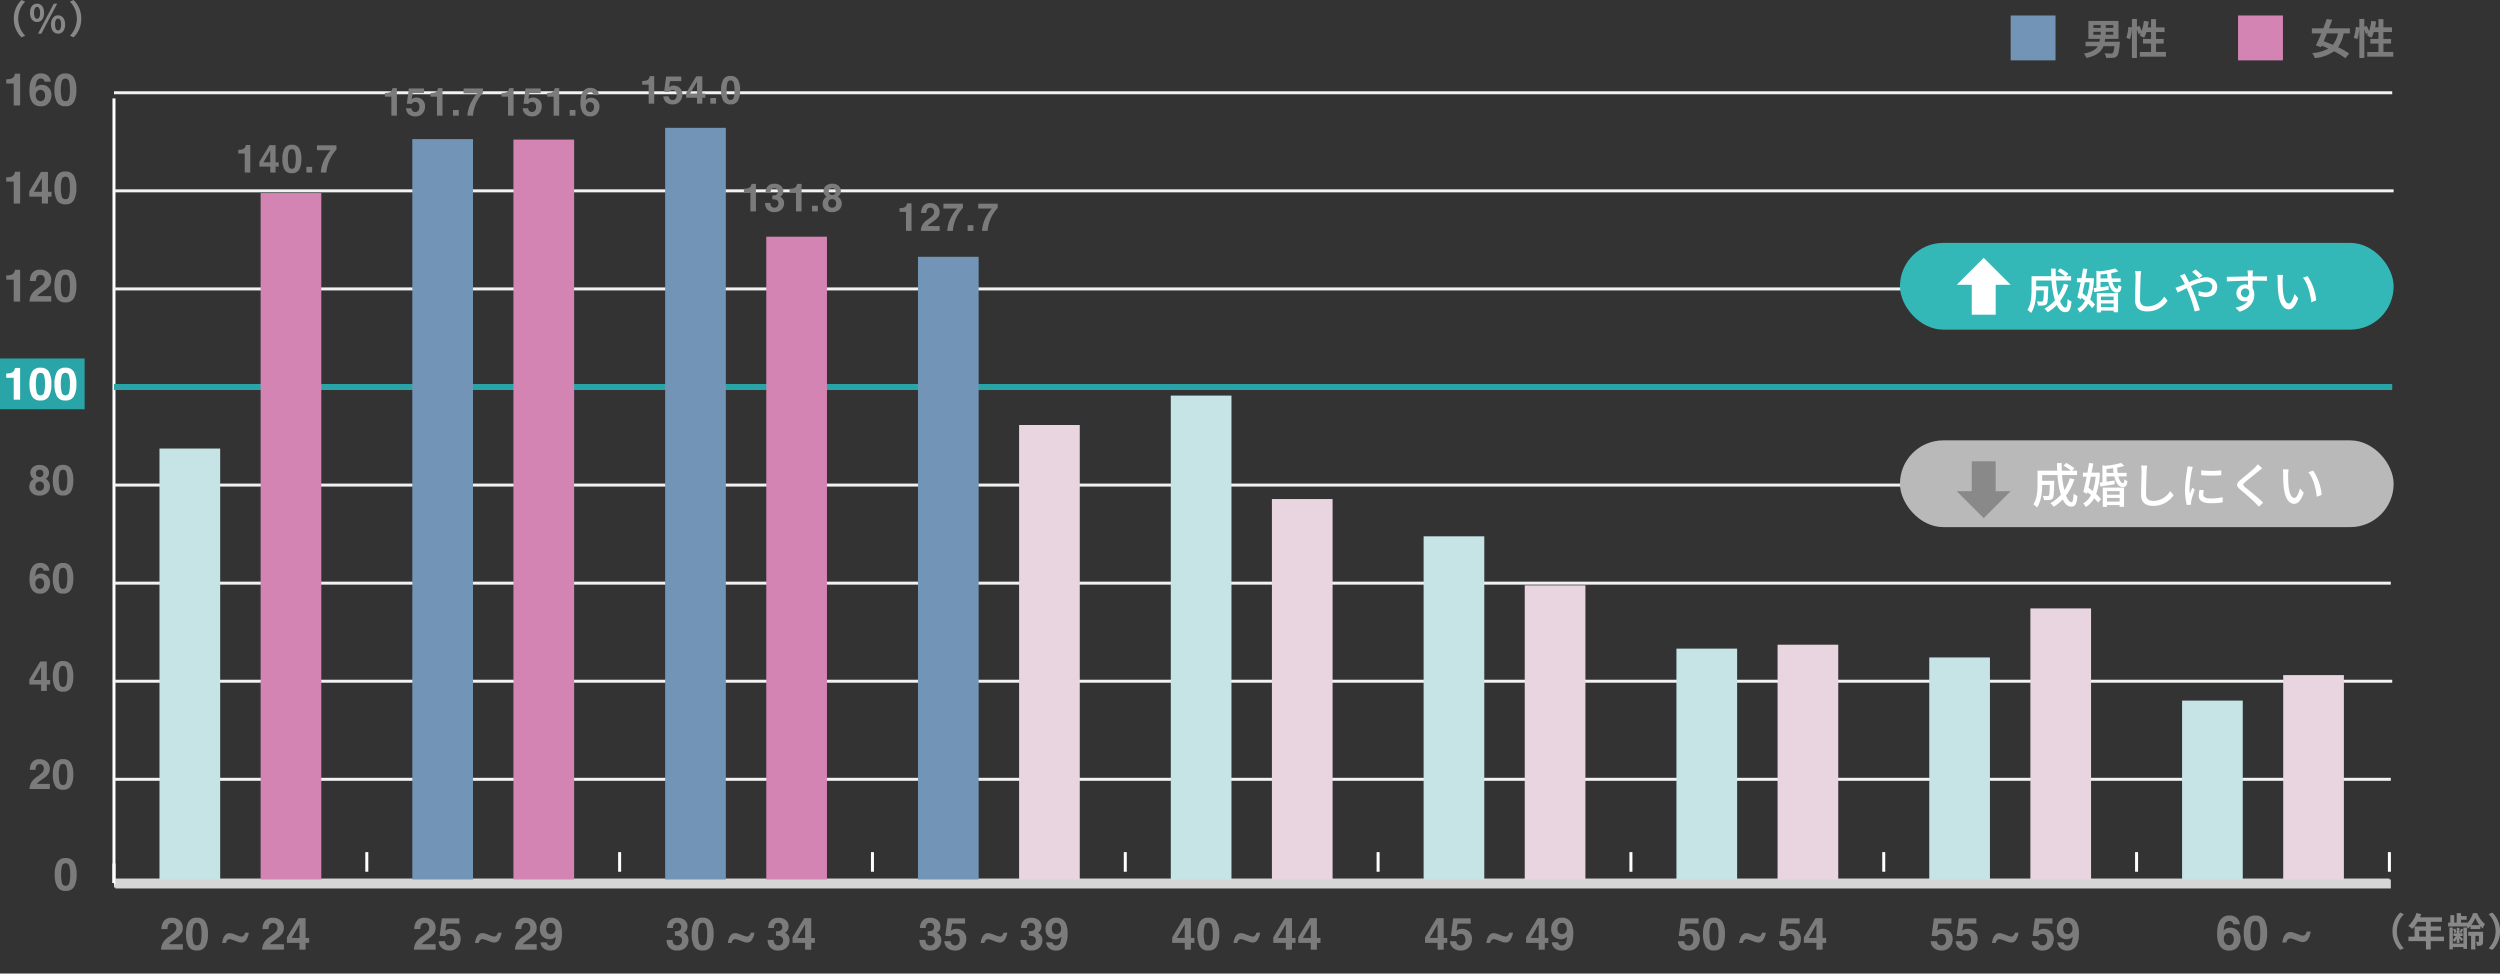
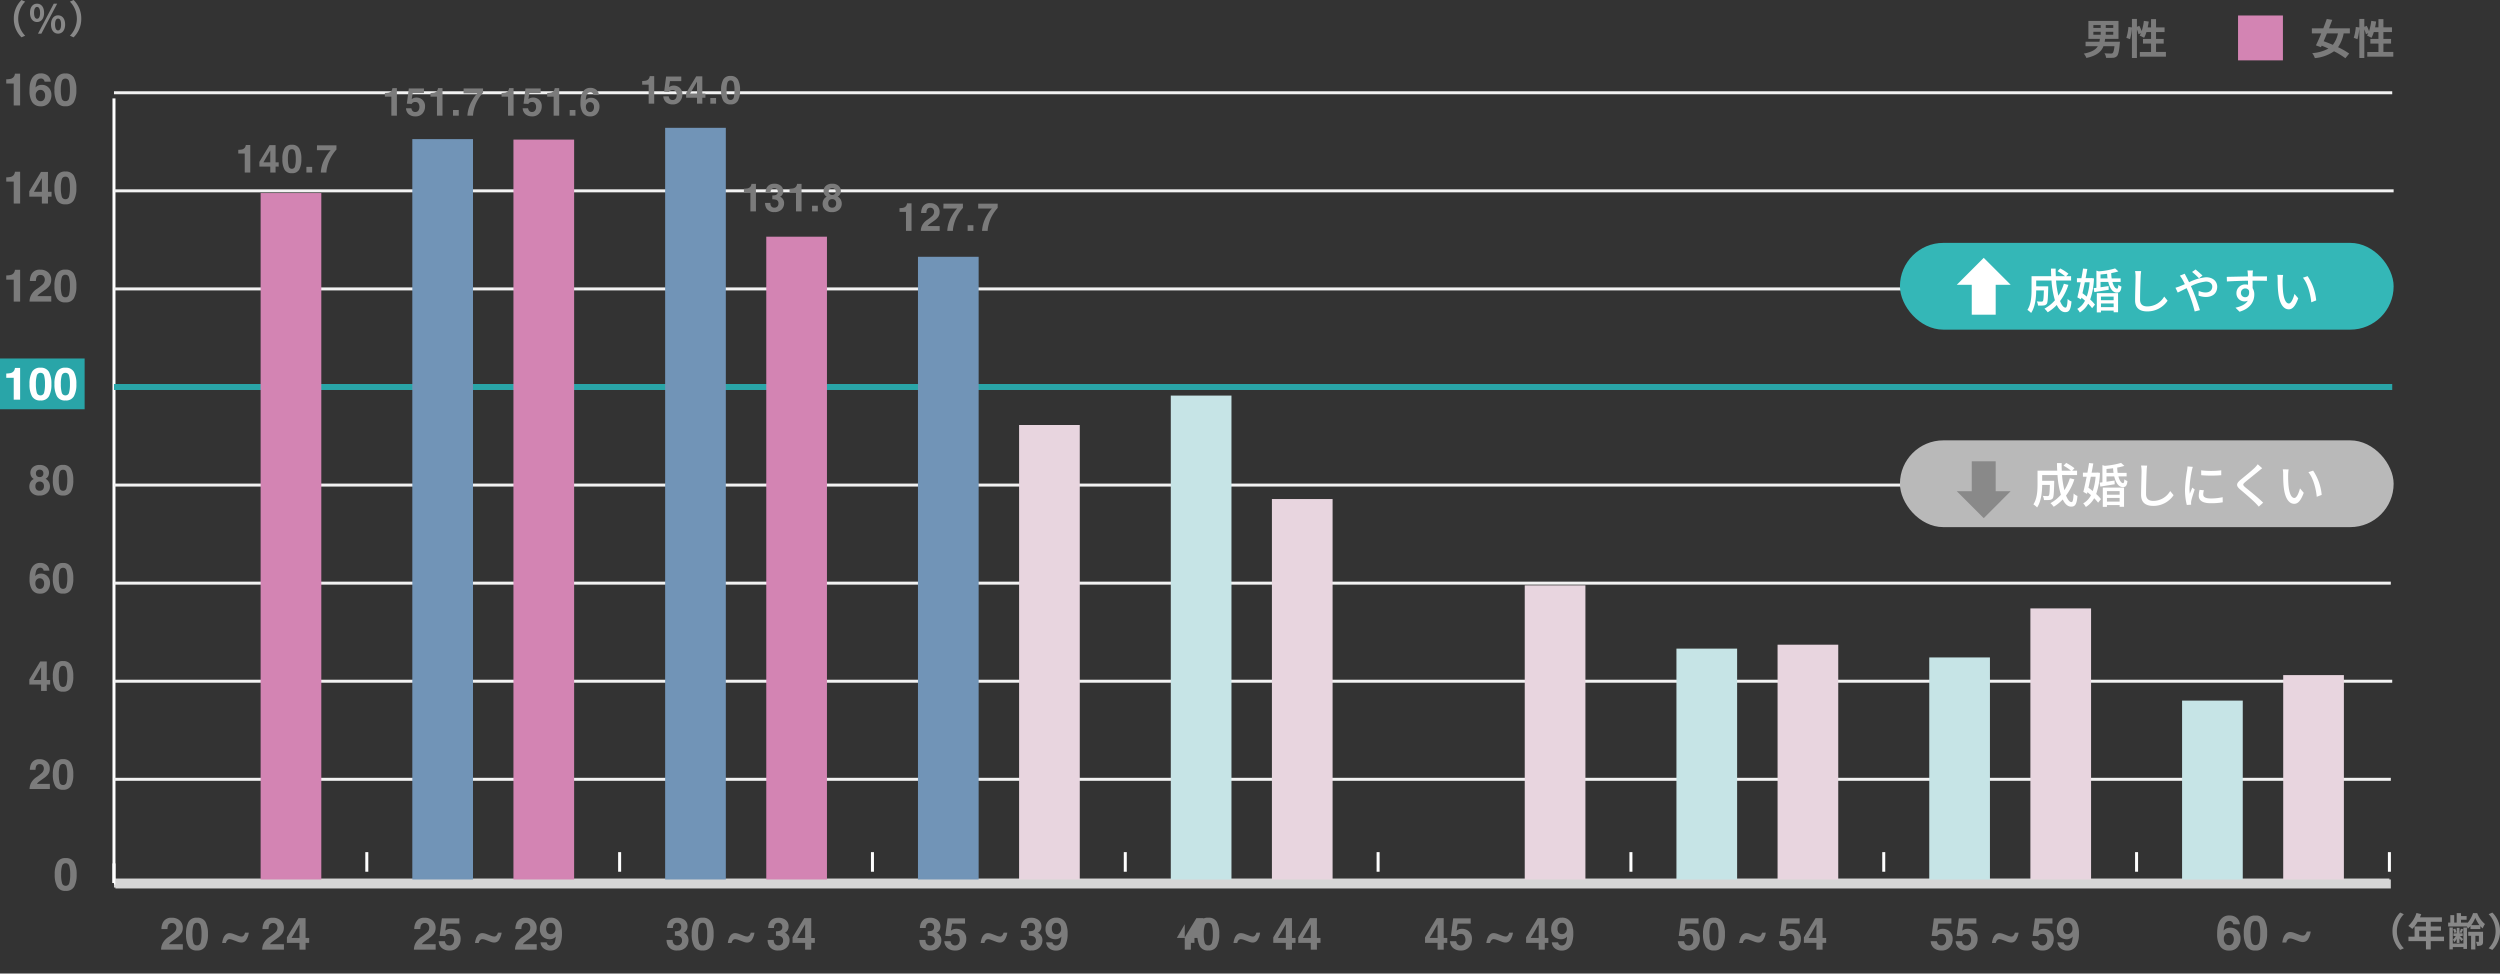
<svg xmlns="http://www.w3.org/2000/svg" width="835.551" height="325.369">
  <rect width="100%" height="100%" fill="#333333" stroke="none" />
  <defs>
    <clipPath id="a">
      <path data-name="長方形 24764" fill="none" d="M0 0h800v303.777H0z" />
    </clipPath>
  </defs>
  <g data-name="グループ 25483" transform="translate(-283 -2847.824)">
    <path data-name="パス 10476" d="M287.619 2854.064a8.567 8.567 0 002.561 6.24l1.235-.546a8.076 8.076 0 01-2.327-5.694 8.076 8.076 0 012.327-5.694l-1.235-.546a8.567 8.567 0 00-2.561 6.24zm7.761 1.118c1.391 0 2.353-1.144 2.353-3.081s-.962-3.042-2.353-3.042-2.353 1.105-2.353 3.045.973 3.078 2.353 3.078zm0-1.092c-.559 0-1-.572-1-1.989s.442-1.963 1-1.963 1.014.546 1.014 1.963-.442 1.989-1.014 1.989zm7.033 4.979c1.378 0 2.353-1.144 2.353-3.068s-.975-3.055-2.353-3.055-2.366 1.118-2.366 3.058.988 3.065 2.366 3.065zm0-1.079c-.572 0-1.013-.586-1.013-1.986 0-1.43.442-1.963 1.014-1.963s1 .533 1 1.963c0 1.4-.429 1.986-1.001 1.986zm-6.713 1.079h1.131l5.269-10.01h-1.143zm14.461-5.005a8.567 8.567 0 00-2.561-6.24l-1.235.546a8.076 8.076 0 012.327 5.694 8.076 8.076 0 01-2.327 5.694l1.235.546a8.567 8.567 0 002.561-6.24z" fill="#888" />
    <path data-name="パス 10475" d="M1082.619 3159.064a8.567 8.567 0 002.561 6.24l1.235-.546a8.076 8.076 0 01-2.327-5.694 8.076 8.076 0 012.327-5.694l-1.235-.546a8.567 8.567 0 00-2.561 6.24zm8.931 1.82v-1.98h2.25v1.98zm8.294 0h-4.444v-1.98h3.43v-1.439h-3.43v-1.547h3.731v-1.495h-7.347a8.3 8.3 0 00.429-1.066l-1.573-.4a10.025 10.025 0 01-2.73 4.329 11.964 11.964 0 011.339 1 11.683 11.683 0 001.768-2.366h2.783v1.547h-3.8v3.417h-2.051v1.482h5.851v2.782h1.6v-2.782h4.446zm6.474 2.288h-3.536v-5.356h-1.144v7.306h1.144v-.78h3.536v.624h1.2v-7.15h-1.2zm-2.223-.2h.91v-1.516c.26.338.546.7.676.923l.559-.65a44.452 44.452 0 00-1.079-1.066h.923v-.9h-1.079v-1.82h-.905v1.82h-1.1v.9h.754a3.762 3.762 0 01-.91 1.144 5.076 5.076 0 01.4.949 4.076 4.076 0 00.845-1.2zm-.078-3.568a5.308 5.308 0 00-.429-1.222l-.689.208a5.445 5.445 0 01.39 1.248zm1.5-1.183a8.02 8.02 0 01-.494 1.222l.637.182c.182-.312.39-.728.611-1.183zm3.419-1.2a11.2 11.2 0 001.364-2.417 10.849 10.849 0 001.4 2.418zm-.26 1.313h3.3v-.988a5.6 5.6 0 00.793.78 8.209 8.209 0 01.754-1.469 8.866 8.866 0 01-2.59-3.653h-1.391a9.941 9.941 0 01-1.82 3.263v-.091h-2.21v-.962h1.888v-1.22h-1.888v-.99h-1.43v3.172h-.832v-2.5h-1.3v2.5h-.728v1.3h6.266a6.576 6.576 0 01.325.715 5.943 5.943 0 00.858-.858zm4.212.923h-4.958v1.339h.962v4.55h1.43v-4.55h1.17v1.848c0 .1-.039.156-.156.156s-.494 0-.845-.013a5.626 5.626 0 01.416 1.378 2.861 2.861 0 001.508-.261c.39-.247.468-.624.468-1.235zm5.668-.2a8.567 8.567 0 00-2.561-6.24l-1.235.546a8.076 8.076 0 012.322 5.701 8.076 8.076 0 01-2.327 5.694l1.235.546a8.567 8.567 0 002.561-6.24z" fill="#888" />
    <g data-name="グループ 25449">
      <path data-name="長方形 24763" fill="#29a5a8" d="M283 2967.638h28.285v16.971H283z" />
      <g data-name="グループ 25440">
        <g data-name="グループ 25439" clip-path="url(#a)" transform="translate(283 2869.417)">
          <path data-name="線 238" fill="none" stroke="#d6d6d6" stroke-miterlimit="10" stroke-width="3" d="M38.096 273.532h760.489" />
        </g>
      </g>
      <path data-name="線 239" fill="none" stroke="#fff" stroke-miterlimit="10" d="M321.096 3142.949v-6.556" />
      <path data-name="線 240" fill="none" stroke="#fff" stroke-miterlimit="10" d="M405.595 3139.178v-6.556" />
      <path data-name="線 241" fill="none" stroke="#fff" stroke-miterlimit="10" d="M490.094 3139.178v-6.556" />
      <path data-name="線 242" fill="none" stroke="#fff" stroke-miterlimit="10" d="M574.593 3139.178v-6.556" />
      <path data-name="線 243" fill="none" stroke="#fff" stroke-miterlimit="10" d="M659.092 3139.178v-6.556" />
      <path data-name="線 244" fill="none" stroke="#fff" stroke-miterlimit="10" d="M743.59 3139.178v-6.556" />
      <path data-name="線 245" fill="none" stroke="#fff" stroke-miterlimit="10" d="M828.089 3139.178v-6.556" />
      <path data-name="線 246" fill="none" stroke="#fff" stroke-miterlimit="10" d="M912.588 3139.178v-6.556" />
      <path data-name="線 247" fill="none" stroke="#fff" stroke-miterlimit="10" d="M997.087 3139.178v-6.556" />
      <g data-name="グループ 25442">
        <g data-name="グループ 25441" clip-path="url(#a)" transform="translate(283 2869.417)">
          <path data-name="線 248" fill="none" stroke="#fff" stroke-miterlimit="10" d="M798.586 269.761v-6.556" />
        </g>
      </g>
      <path data-name="パス 10474" d="M304.955 3145.576a3 3 0 01-2.846-1.421 8.22 8.22 0 01-.817-4.05 8.264 8.264 0 01.817-4.058 3 3 0 012.845-1.428 3.009 3.009 0 012.85 1.428 8.3 8.3 0 01.813 4.058 8.22 8.22 0 01-.817 4.05 3 3 0 01-2.845 1.421zm1.223-2.674a10.449 10.449 0 00.286-2.8 10.25 10.25 0 00-.29-2.839 1.182 1.182 0 00-1.219-.923 1.2 1.2 0 00-1.23.923 9.892 9.892 0 00-.3 2.842 10 10 0 00.3 2.8 1.209 1.209 0 001.23.97 1.2 1.2 0 001.223-.973z" fill="#7b7b7b" />
      <path data-name="パス 10473" d="M297.303 3103.631a1.228 1.228 0 00-1-.417 1.217 1.217 0 00-1.21.663 3.289 3.289 0 00-.217 1.221h-1.893a4.789 4.789 0 01.453-2.044 2.853 2.853 0 012.773-1.483 3.511 3.511 0 012.5.872 3.014 3.014 0 01.93 2.307 3.123 3.123 0 01-.656 1.955 6.538 6.538 0 01-1.413 1.264l-.779.554q-.731.52-1 .752a2.2 2.2 0 00-.455.54h4.326v1.716h-6.788a4.658 4.658 0 01.462-1.948 5.508 5.508 0 011.969-2.1 14.438 14.438 0 001.738-1.38 2.041 2.041 0 00.609-1.422 1.575 1.575 0 00-.349-1.05zm6.775 8.146a2.8 2.8 0 01-2.656-1.326 7.672 7.672 0 01-.762-3.78 7.713 7.713 0 01.762-3.787 2.8 2.8 0 012.656-1.333 2.808 2.808 0 012.658 1.333 7.743 7.743 0 01.76 3.787 7.672 7.672 0 01-.76 3.78 2.8 2.8 0 01-2.658 1.326zm1.142-2.5a9.753 9.753 0 00.266-2.606 9.566 9.566 0 00-.27-2.652 1.1 1.1 0 00-1.138-.861 1.119 1.119 0 00-1.148.861 9.233 9.233 0 00-.28 2.652 9.337 9.337 0 00.28 2.615 1.128 1.128 0 001.148.906 1.119 1.119 0 001.141-.91z" fill="#7b7b7b" />
      <path data-name="パス 10472" d="M299.757 3075.093v1.524h-1.121v2.133h-1.907v-2.133h-3.924v-1.7l3.644-6.018h2.187v6.193zm-5.51 0h2.482v-4.28zm9.83 3.9a2.8 2.8 0 01-2.655-1.323 7.672 7.672 0 01-.762-3.78 7.713 7.713 0 01.762-3.787 2.8 2.8 0 012.656-1.333 2.808 2.808 0 012.658 1.333 7.743 7.743 0 01.76 3.787 7.672 7.672 0 01-.76 3.78 2.8 2.8 0 01-2.658 1.326zm1.142-2.5a9.753 9.753 0 00.267-2.603 9.566 9.566 0 00-.27-2.652 1.1 1.1 0 00-1.138-.861 1.119 1.119 0 00-1.148.861 9.233 9.233 0 00-.28 2.652 9.337 9.337 0 00.28 2.615 1.128 1.128 0 001.148.906 1.119 1.119 0 001.141-.91z" fill="#7b7b7b" />
      <path data-name="パス 10471" d="M296.715 3039.537a2.842 2.842 0 012.164.9 3.2 3.2 0 01.844 2.29 3.865 3.865 0 01-.827 2.443 3.058 3.058 0 01-2.57 1.06 2.958 2.958 0 01-2.762-1.566 6.383 6.383 0 01-.69-3.158 14.362 14.362 0 01.1-1.846 5.644 5.644 0 01.662-2.105 3.393 3.393 0 011.107-1.155 3 3 0 011.644-.437 3.254 3.254 0 012.2.708 2.69 2.69 0 01.923 1.883h-1.94a.994.994 0 00-.185-.526 1.07 1.07 0 00-.949-.466 1.4 1.4 0 00-1.354 1.066 6.618 6.618 0 00-.3 1.736 2.187 2.187 0 01.841-.629 2.837 2.837 0 011.092-.198zm-1.312 1.86a1.7 1.7 0 00-.574 1.436 1.944 1.944 0 00.431 1.306 1.374 1.374 0 001.094.506 1.215 1.215 0 001.022-.489 2.035 2.035 0 00.373-1.268 1.9 1.9 0 00-.424-1.33 1.357 1.357 0 00-1.039-.461 1.387 1.387 0 00-.883.3zm8.675 4.819a2.8 2.8 0 01-2.656-1.326 7.672 7.672 0 01-.762-3.78 7.713 7.713 0 01.762-3.787 2.8 2.8 0 012.656-1.333 2.808 2.808 0 012.658 1.333 7.743 7.743 0 01.76 3.787 7.672 7.672 0 01-.76 3.78 2.8 2.8 0 01-2.658 1.326zm1.142-2.5a9.753 9.753 0 00.266-2.606 9.566 9.566 0 00-.27-2.652 1.1 1.1 0 00-1.138-.861 1.119 1.119 0 00-1.148.861 9.233 9.233 0 00-.28 2.652 9.337 9.337 0 00.28 2.615 1.128 1.128 0 001.148.906 1.119 1.119 0 001.141-.91z" fill="#7b7b7b" />
      <path data-name="パス 10470" d="M293.66 3012.567a2.93 2.93 0 01-.855-2.126 3.036 3.036 0 01.38-1.511 2.4 2.4 0 011.11-1.018 2.313 2.313 0 01-.933-1.036 2.9 2.9 0 01-.215-1.042 2.433 2.433 0 01.813-1.845 3.231 3.231 0 012.3-.762 3.231 3.231 0 012.3.762 2.433 2.433 0 01.813 1.842 2.9 2.9 0 01-.215 1.042 1.991 1.991 0 01-.933.967 2.747 2.747 0 011.1 1.087 3.1 3.1 0 01.369 1.511 2.826 2.826 0 01-.931 2.132 3.61 3.61 0 01-2.588.879 3.347 3.347 0 01-2.515-.882zm1.169-2.256a1.592 1.592 0 00.379 1.135 1.371 1.371 0 001.049.4 1.371 1.371 0 001.049-.4 1.592 1.592 0 00.38-1.135 1.578 1.578 0 00-.386-1.152 1.4 1.4 0 00-1.042-.393 1.4 1.4 0 00-1.042.393 1.578 1.578 0 00-.387 1.152zm.513-3.377a1.21 1.21 0 00.916.342 1.208 1.208 0 00.919-.342 1.228 1.228 0 00.325-.882 1.258 1.258 0 00-.325-.919 1.229 1.229 0 00-.919-.332 1.243 1.243 0 00-.919.332 1.243 1.243 0 00-.332.919 1.207 1.207 0 00.334.882zm8.736 6.5a2.8 2.8 0 01-2.656-1.325 7.672 7.672 0 01-.762-3.78 7.713 7.713 0 01.762-3.787 2.8 2.8 0 012.656-1.333 2.808 2.808 0 012.658 1.333 7.743 7.743 0 01.76 3.787 7.672 7.672 0 01-.76 3.78 2.8 2.8 0 01-2.658 1.326zm1.142-2.5a9.753 9.753 0 00.266-2.605 9.566 9.566 0 00-.27-2.652 1.1 1.1 0 00-1.138-.861 1.119 1.119 0 00-1.148.861 9.233 9.233 0 00-.28 2.652 9.337 9.337 0 00.28 2.615 1.128 1.128 0 001.148.906 1.119 1.119 0 001.141-.91z" fill="#7b7b7b" />
      <path data-name="パス 10469" d="M289.725 2981.408h-2.138v-7.324h-2.498v-1.421a9.252 9.252 0 001.384-.132 1.952 1.952 0 001.026-.557 1.833 1.833 0 00.41-.762 1.748 1.748 0 00.081-.425h1.735zm6.8.264a3 3 0 01-2.848-1.421 8.22 8.22 0 01-.817-4.05 8.264 8.264 0 01.817-4.058 3 3 0 012.845-1.428 3.009 3.009 0 012.849 1.428 8.3 8.3 0 01.813 4.058 8.22 8.22 0 01-.817 4.05 3 3 0 01-2.845 1.421zm1.224-2.674a10.449 10.449 0 00.286-2.8 10.25 10.25 0 00-.289-2.842 1.182 1.182 0 00-1.219-.923 1.2 1.2 0 00-1.23.923 9.892 9.892 0 00-.3 2.842 10 10 0 00.3 2.8 1.209 1.209 0 001.23.97 1.2 1.2 0 001.222-.97zm7.115 2.674a3 3 0 01-2.845-1.421 8.22 8.22 0 01-.817-4.05 8.264 8.264 0 01.817-4.058 3 3 0 012.845-1.428 3.009 3.009 0 012.849 1.428 8.3 8.3 0 01.813 4.058 8.22 8.22 0 01-.817 4.05 3 3 0 01-2.845 1.421zm1.224-2.674a10.449 10.449 0 00.286-2.8 10.25 10.25 0 00-.289-2.842 1.182 1.182 0 00-1.219-.923 1.2 1.2 0 00-1.23.923 9.892 9.892 0 00-.3 2.842 10 10 0 00.3 2.8 1.209 1.209 0 001.23.97 1.2 1.2 0 001.222-.97z" fill="#fff" />
      <path data-name="パス 10468" d="M289.725 2948.628h-2.138v-7.324h-2.498v-1.421a9.252 9.252 0 001.384-.132 1.952 1.952 0 001.026-.557 1.833 1.833 0 00.41-.762 1.748 1.748 0 00.081-.425h1.735zm7.881-8.459a1.316 1.316 0 00-1.069-.447 1.3 1.3 0 00-1.3.71 3.524 3.524 0 00-.234 1.3h-2.026a5.131 5.131 0 01.491-2.19 3.056 3.056 0 012.966-1.589 3.761 3.761 0 012.681.934 3.229 3.229 0 011 2.472 3.346 3.346 0 01-.7 2.095 7.005 7.005 0 01-1.516 1.355l-.835.593q-.784.557-1.073.806a2.361 2.361 0 00-.487.579h4.636v1.841h-7.28a4.99 4.99 0 01.489-2.087 5.9 5.9 0 012.109-2.249 15.469 15.469 0 001.868-1.479 2.187 2.187 0 00.652-1.523 1.688 1.688 0 00-.372-1.121zm7.258 8.723a3 3 0 01-2.845-1.421 8.22 8.22 0 01-.817-4.05 8.264 8.264 0 01.817-4.058 3 3 0 012.845-1.428 3.009 3.009 0 012.849 1.428 8.3 8.3 0 01.813 4.058 8.22 8.22 0 01-.817 4.05 3 3 0 01-2.845 1.421zm1.224-2.674a10.449 10.449 0 00.286-2.8 10.25 10.25 0 00-.289-2.842 1.182 1.182 0 00-1.219-.923 1.2 1.2 0 00-1.23.923 9.892 9.892 0 00-.3 2.842 10 10 0 00.3 2.8 1.209 1.209 0 001.23.97 1.2 1.2 0 001.222-.97z" fill="#7b7b7b" />
      <path data-name="パス 10467" d="M289.725 2915.847h-2.138v-7.324h-2.498v-1.421a9.252 9.252 0 001.384-.132 1.952 1.952 0 001.026-.557 1.833 1.833 0 00.41-.762 1.748 1.748 0 00.081-.425h1.735zm10.51-3.918v1.633h-1.2v2.285h-2.044v-2.285h-4.2v-1.824l3.9-6.445h2.344v6.636zm-5.9 0h2.659v-4.582zm10.529 4.182a3 3 0 01-2.845-1.421 8.22 8.22 0 01-.817-4.05 8.264 8.264 0 01.817-4.058 3 3 0 012.845-1.428 3.009 3.009 0 012.849 1.428 8.3 8.3 0 01.813 4.058 8.22 8.22 0 01-.817 4.05 3 3 0 01-2.845 1.421zm1.224-2.674a10.449 10.449 0 00.286-2.8 10.25 10.25 0 00-.289-2.842 1.182 1.182 0 00-1.219-.923 1.2 1.2 0 00-1.23.923 9.892 9.892 0 00-.3 2.842 10 10 0 00.3 2.8 1.209 1.209 0 001.23.97 1.2 1.2 0 001.222-.97z" fill="#7b7b7b" />
      <g data-name="グループ 25444">
        <g data-name="グループ 25443" clip-path="url(#a)" transform="translate(283 2869.417)">
          <path data-name="パス 10466" d="M6.72 13.657H4.582V6.333H2.084V4.912a9.252 9.252 0 001.384-.132 1.952 1.952 0 001.026-.557 1.833 1.833 0 00.41-.762 1.748 1.748 0 00.081-.425H6.72zm7.251-6.892a3.045 3.045 0 012.318.959 3.433 3.433 0 01.9 2.454 4.142 4.142 0 01-.886 2.622 3.277 3.277 0 01-2.749 1.135 3.17 3.17 0 01-2.959-1.678 6.839 6.839 0 01-.74-3.384 15.387 15.387 0 01.1-1.978 6.047 6.047 0 01.71-2.256 3.635 3.635 0 011.19-1.238 3.21 3.21 0 011.761-.469 3.487 3.487 0 012.358.758 2.883 2.883 0 01.989 2.018h-2.08a1.065 1.065 0 00-.2-.564 1.146 1.146 0 00-1.018-.5 1.505 1.505 0 00-1.45 1.143 7.09 7.09 0 00-.322 1.86 2.343 2.343 0 01.9-.674 3.04 3.04 0 011.178-.208zm-1.406 1.992a1.824 1.824 0 00-.615 1.538 2.083 2.083 0 00.461 1.4 1.472 1.472 0 001.172.542 1.3 1.3 0 001.095-.524 2.18 2.18 0 00.4-1.359 2.033 2.033 0 00-.454-1.425 1.453 1.453 0 00-1.113-.494 1.486 1.486 0 00-.946.322zm9.294 5.164a3 3 0 01-2.845-1.421 8.22 8.22 0 01-.817-4.05 8.264 8.264 0 01.817-4.058 3 3 0 012.845-1.428 3.009 3.009 0 012.849 1.428 8.3 8.3 0 01.813 4.058 8.22 8.22 0 01-.817 4.05 3 3 0 01-2.845 1.421zm1.224-2.674a10.449 10.449 0 00.286-2.8 10.25 10.25 0 00-.289-2.842 1.182 1.182 0 00-1.219-.923 1.2 1.2 0 00-1.23.923 9.892 9.892 0 00-.3 2.842 10 10 0 00.3 2.8 1.209 1.209 0 001.23.97 1.2 1.2 0 001.222-.97z" fill="#7b7b7b" />
        </g>
      </g>
      <path data-name="線 249" fill="none" stroke="#fff" stroke-miterlimit="10" d="M321.096 3142.949v-262.238" />
      <path data-name="線 250" fill="none" stroke="#fff" stroke-miterlimit="10" d="M321.096 3142.949h19.012" />
      <g data-name="グループ 25446">
        <g data-name="グループ 25445" clip-path="url(#a)" fill="none" stroke-miterlimit="10" transform="translate(283 2869.417)">
          <path data-name="線 251" stroke="#f2f2f2" d="M38.096 238.867h760.961" />
          <path data-name="線 252" stroke="#f2f2f2" d="M38.096 206.087h761.432" />
          <path data-name="線 253" stroke="#f2f2f2" d="M38.096 173.307h760.961" />
          <path data-name="線 254" stroke="#f2f2f2" d="M38.096 140.528h761.432" />
          <path data-name="線 255" stroke="#29a5a8" stroke-width="2" d="M38.096 107.748h761.432" />
          <path data-name="線 256" stroke="#f2f2f2" d="M38.096 74.968h761.432" />
          <path data-name="線 257" stroke="#f2f2f2" d="M38.096 42.189H800" />
          <path data-name="線 258" stroke="#f2f2f2" d="M38.096 9.409h761.432" />
        </g>
      </g>
      <path data-name="長方形 24768" fill="#c6e4e6" d="M1012.296 3081.978h20.28v60.971h-20.28z" />
      <path data-name="長方形 24769" fill="#c6e4e6" d="M927.798 3067.556h20.28v75.393h-20.28z" />
      <path data-name="長方形 24770" fill="#c6e4e6" d="M843.299 3064.606h20.28v78.343h-20.28z" />
-       <path data-name="長方形 24771" fill="#c6e4e6" d="M758.801 3027.073h20.28v115.876h-20.28z" />
      <path data-name="長方形 24772" fill="#c6e4e6" d="M674.301 2980.034h20.28v162.915h-20.28z" />
      <path data-name="長方形 24773" fill="#7194b7" d="M589.803 2933.651h20.28v209.298h-20.28z" />
      <path data-name="長方形 24774" fill="#7194b7" d="M505.304 2890.545h20.28v252.404h-20.28z" />
      <path data-name="長方形 24775" fill="#7194b7" d="M420.805 2894.316h20.28v248.634h-20.28z" />
-       <path data-name="長方形 24776" fill="#c6e4e6" d="M336.306 2997.735h20.28v145.214h-20.28z" />
      <path data-name="長方形 24777" fill="#e8d5df" d="M1046.096 3073.456h20.28v69.493h-20.28z" />
      <path data-name="長方形 24778" fill="#e8d5df" d="M961.597 3051.165h20.28v91.783h-20.28z" />
      <path data-name="長方形 24779" fill="#e8d5df" d="M877.099 3063.294h20.28v79.655h-20.28z" />
      <path data-name="長方形 24780" fill="#e8d5df" d="M792.6 3043.462h20.28v99.487H792.6z" />
      <path data-name="長方形 24781" fill="#e8d5df" d="M708.101 3014.616h20.28v128.333h-20.28z" />
      <path data-name="長方形 24782" fill="#e8d5df" d="M623.602 2989.868h20.28v153.081h-20.28z" />
      <path data-name="長方形 24783" fill="#d384b3" d="M539.104 2926.931h20.28v216.018h-20.28z" />
      <path data-name="長方形 24784" fill="#d384b3" d="M454.604 2894.479h20.28v248.47h-20.28z" />
      <path data-name="長方形 24785" fill="#d384b3" d="M370.106 2912.344h20.28v230.606h-20.28z" />
      <g data-name="グループ 25448">
        <g data-name="グループ 25447" clip-path="url(#a)" transform="translate(283 2869.417)">
          <path data-name="パス 10465" d="M745.406 288.459a3.248 3.248 0 012.472 1.024 3.662 3.662 0 01.965 2.617 4.418 4.418 0 01-.945 2.8 3.5 3.5 0 01-2.938 1.211 3.381 3.381 0 01-3.156-1.792 7.3 7.3 0 01-.789-3.608 16.413 16.413 0 01.109-2.111 6.45 6.45 0 01.758-2.406 3.877 3.877 0 011.27-1.32 3.424 3.424 0 011.879-.5 3.719 3.719 0 012.516.809 3.075 3.075 0 011.054 2.151h-2.219a1.136 1.136 0 00-.211-.6 1.223 1.223 0 00-1.086-.532 1.606 1.606 0 00-1.547 1.218 7.563 7.563 0 00-.343 1.985 2.5 2.5 0 01.961-.719 3.242 3.242 0 011.25-.227zm-1.5 2.125a1.946 1.946 0 00-.656 1.641 2.222 2.222 0 00.492 1.492 1.57 1.57 0 001.25.578 1.388 1.388 0 001.168-.559 2.325 2.325 0 00.425-1.448 2.169 2.169 0 00-.484-1.52 1.55 1.55 0 00-1.186-.527 1.586 1.586 0 00-1.009.343zm9.909 5.508a3.205 3.205 0 01-3.03-1.515 8.768 8.768 0 01-.87-4.321 8.815 8.815 0 01.871-4.328 3.2 3.2 0 013.029-1.523 3.21 3.21 0 013.039 1.523 8.849 8.849 0 01.867 4.328 8.768 8.768 0 01-.871 4.32 3.205 3.205 0 01-3.035 1.516zm1.3-2.852a11.146 11.146 0 00.3-2.984 10.933 10.933 0 00-.309-3.031 1.261 1.261 0 00-1.3-.984 1.279 1.279 0 00-1.312.984 10.552 10.552 0 00-.32 3.031 10.67 10.67 0 00.32 2.988 1.29 1.29 0 001.321 1.036 1.279 1.279 0 001.309-1.039zm14.58-2.129a.976.976 0 00.82-.4 2.635 2.635 0 00.445-.973h1.328a6.349 6.349 0 01-.863 2.492 2 2 0 01-1.762 1.039 2.9 2.9 0 01-.461-.039 4.872 4.872 0 01-1.109-.336l-1.633-.617a3.88 3.88 0 00-.555-.156 2.584 2.584 0 00-.484-.07 1.091 1.091 0 00-.789.34 2.017 2.017 0 00-.492 1.035h-1.352a7.97 7.97 0 01.379-1.6 3.671 3.671 0 01.605-1.1 2.306 2.306 0 01.789-.637 2.01 2.01 0 01.836-.184 3.391 3.391 0 01.492.047 4.627 4.627 0 01.9.234l1.82.7a3.157 3.157 0 00.621.176 3 3 0 00.465.049z" fill="#7b7b7b" />
          <path data-name="パス 10464" d="M648.874 290.538a2.042 2.042 0 00-.659.1 1.31 1.31 0 00-.74.652l-1.876-.093.747-5.867h5.852v1.772h-4.343l-.381 2.322a4.364 4.364 0 01.754-.413 3.194 3.194 0 011.106-.173 3.322 3.322 0 012.3.886 3.3 3.3 0 01.981 2.578 4.045 4.045 0 01-.941 2.63 3.436 3.436 0 01-2.83 1.157 3.755 3.755 0 01-2.49-.813 3.158 3.158 0 01-1.08-2.307h2.08a2.015 2.015 0 00.476 1.051 1.349 1.349 0 001.025.37 1.384 1.384 0 001.179-.546 2.236 2.236 0 00.406-1.373 2.386 2.386 0 00-.381-1.373 1.334 1.334 0 00-1.185-.56zm8.342 0a2.042 2.042 0 00-.659.1 1.31 1.31 0 00-.74.652l-1.876-.093.747-5.867h5.852v1.772h-4.343l-.381 2.322a4.364 4.364 0 01.758-.413 3.194 3.194 0 011.1-.173 3.322 3.322 0 012.3.886 3.3 3.3 0 01.981 2.578 4.045 4.045 0 01-.945 2.629 3.436 3.436 0 01-2.824 1.158 3.755 3.755 0 01-2.49-.813 3.158 3.158 0 01-1.084-2.307h2.08a2.015 2.015 0 00.476 1.051 1.349 1.349 0 001.025.37 1.384 1.384 0 001.181-.546 2.236 2.236 0 00.406-1.373 2.386 2.386 0 00-.381-1.373 1.334 1.334 0 00-1.184-.56zm15.014.873a.915.915 0 00.769-.377 2.47 2.47 0 00.417-.912h1.245a5.953 5.953 0 01-.809 2.336 1.87 1.87 0 01-1.652.974 2.717 2.717 0 01-.432-.037 4.568 4.568 0 01-1.04-.315l-1.531-.579a3.637 3.637 0 00-.52-.146 2.422 2.422 0 00-.454-.066 1.023 1.023 0 00-.74.319 1.891 1.891 0 00-.461.97h-1.267a7.471 7.471 0 01.355-1.5 3.442 3.442 0 01.564-1.035 2.161 2.161 0 01.74-.6 1.884 1.884 0 01.784-.172 3.179 3.179 0 01.461.044 4.337 4.337 0 01.842.22l1.707.659a2.96 2.96 0 00.582.165 2.815 2.815 0 00.44.052zm10.422-.872a2.042 2.042 0 00-.659.1 1.31 1.31 0 00-.74.652l-1.879-.094.747-5.867h5.853v1.772h-4.34l-.381 2.322a4.364 4.364 0 01.754-.417 3.194 3.194 0 011.106-.168 3.322 3.322 0 012.3.886 3.3 3.3 0 01.981 2.578 4.045 4.045 0 01-.945 2.629 3.436 3.436 0 01-2.826 1.157 3.755 3.755 0 01-2.49-.813 3.158 3.158 0 01-1.084-2.307h2.08a2.015 2.015 0 00.476 1.051 1.349 1.349 0 001.025.37 1.384 1.384 0 001.183-.546 2.236 2.236 0 00.406-1.373 2.386 2.386 0 00-.381-1.373 1.334 1.334 0 00-1.186-.56zm8.24 5.58a3.511 3.511 0 01-2.146-.708 2.787 2.787 0 01-1.091-2.062h2.08a1.257 1.257 0 00.4.762 1.225 1.225 0 00.857.293 1.489 1.489 0 001.45-1.143 6.666 6.666 0 00.286-1.838 2.257 2.257 0 01-.608.549 2.759 2.759 0 01-1.443.352 3.281 3.281 0 01-2.249-.875 3.2 3.2 0 01-.981-2.523 3.9 3.9 0 01.985-2.765 3.337 3.337 0 012.56-1.058 3.307 3.307 0 013.325 2.146 8.356 8.356 0 01.513 3.2 9.108 9.108 0 01-.491 3.215 3.436 3.436 0 01-3.447 2.455zm-.732-8.972a1.9 1.9 0 00-.6 1.589 2.211 2.211 0 00.385 1.417 1.436 1.436 0 001.183.472 1.459 1.459 0 00.813-.249 1.723 1.723 0 00.71-1.575 2.226 2.226 0 00-.421-1.428 1.4 1.4 0 00-1.156-.527 1.433 1.433 0 00-.914.3z" fill="#7b7b7b" />
          <path data-name="パス 10463" d="M564.373 290.538a2.042 2.042 0 00-.659.1 1.31 1.31 0 00-.74.652l-1.876-.093.747-5.867h5.852v1.772h-4.343l-.381 2.322a4.364 4.364 0 01.754-.413 3.194 3.194 0 011.106-.173 3.322 3.322 0 012.3.886 3.3 3.3 0 01.981 2.578 4.045 4.045 0 01-.941 2.63 3.436 3.436 0 01-2.83 1.157 3.755 3.755 0 01-2.49-.813 3.158 3.158 0 01-1.08-2.307h2.08a2.015 2.015 0 00.476 1.051 1.349 1.349 0 001.025.37 1.384 1.384 0 001.179-.546 2.236 2.236 0 00.406-1.373 2.386 2.386 0 00-.381-1.373 1.334 1.334 0 00-1.185-.56zm8.473 5.537a3 3 0 01-2.845-1.421 8.22 8.22 0 01-.817-4.05 8.264 8.264 0 01.817-4.058 3 3 0 012.845-1.428 3.009 3.009 0 012.849 1.428 8.3 8.3 0 01.813 4.058 8.22 8.22 0 01-.817 4.05 3 3 0 01-2.845 1.421zm1.227-2.674a10.449 10.449 0 00.286-2.8 10.25 10.25 0 00-.289-2.842 1.182 1.182 0 00-1.219-.923 1.2 1.2 0 00-1.23.923 9.892 9.892 0 00-.3 2.842 10 10 0 00.3 2.8 1.209 1.209 0 001.23.97 1.2 1.2 0 001.222-.97zm13.656-1.99a.915.915 0 00.769-.377 2.47 2.47 0 00.417-.912h1.245a5.953 5.953 0 01-.809 2.336 1.87 1.87 0 01-1.652.974 2.717 2.717 0 01-.432-.037 4.568 4.568 0 01-1.04-.315l-1.531-.579a3.637 3.637 0 00-.52-.146 2.422 2.422 0 00-.454-.066 1.023 1.023 0 00-.74.319 1.891 1.891 0 00-.461.97h-1.267a7.471 7.471 0 01.355-1.5 3.442 3.442 0 01.564-1.035 2.161 2.161 0 01.74-.6 1.884 1.884 0 01.784-.172 3.179 3.179 0 01.461.044 4.337 4.337 0 01.842.22l1.707.659a2.96 2.96 0 00.582.165 2.815 2.815 0 00.44.052zm10.422-.872a2.042 2.042 0 00-.659.1 1.31 1.31 0 00-.74.652l-1.879-.094.747-5.867h5.853v1.772h-4.34l-.381 2.322a4.364 4.364 0 01.754-.417 3.194 3.194 0 011.106-.168 3.322 3.322 0 012.3.886 3.3 3.3 0 01.981 2.578 4.045 4.045 0 01-.945 2.629 3.436 3.436 0 01-2.826 1.157 3.755 3.755 0 01-2.49-.813 3.158 3.158 0 01-1.084-2.307h2.08a2.015 2.015 0 00.476 1.051 1.349 1.349 0 001.025.37 1.384 1.384 0 001.183-.546 2.236 2.236 0 00.406-1.373 2.386 2.386 0 00-.381-1.373 1.334 1.334 0 00-1.186-.56zm12.188 1.354v1.633h-1.2v2.285h-2.045v-2.285h-4.2v-1.824l3.9-6.445h2.344v6.636zm-5.9 0h2.659v-4.582z" fill="#7b7b7b" />
          <path data-name="パス 10462" d="M483.716 291.893v1.633h-1.2v2.285h-2.044v-2.285h-4.2v-1.824l3.9-6.445h2.343v6.636zm-5.9 0h2.656v-4.582zm10.4-1.355a2.042 2.042 0 00-.659.1 1.31 1.31 0 00-.74.652l-1.878-.093.747-5.867h5.852v1.772h-4.343l-.381 2.322a4.364 4.364 0 01.758-.413 3.194 3.194 0 011.1-.173 3.322 3.322 0 012.3.886 3.3 3.3 0 01.981 2.578 4.045 4.045 0 01-.945 2.629 3.436 3.436 0 01-2.824 1.158 3.755 3.755 0 01-2.49-.813 3.158 3.158 0 01-1.084-2.307h2.08a2.015 2.015 0 00.476 1.051 1.349 1.349 0 001.025.37 1.384 1.384 0 001.181-.546 2.236 2.236 0 00.406-1.373 2.386 2.386 0 00-.381-1.373 1.334 1.334 0 00-1.184-.56zm15.012.873a.915.915 0 00.769-.377 2.47 2.47 0 00.417-.912h1.245a5.953 5.953 0 01-.809 2.336 1.87 1.87 0 01-1.652.974 2.717 2.717 0 01-.432-.037 4.568 4.568 0 01-1.04-.315l-1.531-.579a3.637 3.637 0 00-.52-.146 2.422 2.422 0 00-.454-.066 1.023 1.023 0 00-.74.319 1.891 1.891 0 00-.461.97h-1.267a7.471 7.471 0 01.355-1.5 3.442 3.442 0 01.564-1.035 2.161 2.161 0 01.74-.6 1.884 1.884 0 01.784-.172 3.179 3.179 0 01.461.044 4.337 4.337 0 01.842.22l1.707.659a2.96 2.96 0 00.582.165 2.815 2.815 0 00.44.052zm14.268.483v1.633h-1.2v2.284h-2.045v-2.285h-4.2v-1.824l3.9-6.445h2.344v6.636zm-5.9 0h2.659v-4.583zm10.294 4.225a3.511 3.511 0 01-2.146-.708 2.787 2.787 0 01-1.091-2.062h2.08a1.257 1.257 0 00.4.762 1.225 1.225 0 00.857.293 1.489 1.489 0 001.45-1.143 6.666 6.666 0 00.286-1.838 2.257 2.257 0 01-.608.549 2.759 2.759 0 01-1.443.352 3.281 3.281 0 01-2.249-.875 3.2 3.2 0 01-.981-2.523 3.9 3.9 0 01.985-2.765 3.337 3.337 0 012.56-1.058 3.307 3.307 0 013.325 2.146 8.356 8.356 0 01.513 3.2 9.108 9.108 0 01-.491 3.215 3.436 3.436 0 01-3.447 2.455zm-.732-8.972a1.9 1.9 0 00-.6 1.589 2.211 2.211 0 00.385 1.417 1.436 1.436 0 001.183.472 1.459 1.459 0 00.813-.249 1.723 1.723 0 00.71-1.575 2.226 2.226 0 00-.421-1.428 1.4 1.4 0 00-1.156-.527 1.433 1.433 0 00-.914.3z" fill="#7b7b7b" />
-           <path data-name="パス 10461" d="M399.215 291.893v1.633h-1.2v2.285h-2.044v-2.285h-4.2v-1.824l3.9-6.445h2.343v6.636zm-5.9 0h2.656v-4.582zm10.529 4.182a3 3 0 01-2.845-1.421 8.22 8.22 0 01-.817-4.05 8.264 8.264 0 01.817-4.058 3 3 0 012.845-1.428 3.009 3.009 0 012.849 1.428 8.3 8.3 0 01.813 4.058 8.22 8.22 0 01-.817 4.05 3 3 0 01-2.845 1.421zm1.227-2.674a10.449 10.449 0 00.286-2.8 10.25 10.25 0 00-.289-2.842 1.182 1.182 0 00-1.219-.923 1.2 1.2 0 00-1.23.923 9.892 9.892 0 00-.3 2.842 10 10 0 00.3 2.8 1.209 1.209 0 001.23.97 1.2 1.2 0 001.222-.97zm13.656-1.99a.915.915 0 00.769-.377 2.47 2.47 0 00.417-.912h1.245a5.953 5.953 0 01-.809 2.336 1.87 1.87 0 01-1.652.974 2.717 2.717 0 01-.432-.037 4.568 4.568 0 01-1.04-.315l-1.531-.579a3.637 3.637 0 00-.52-.146 2.422 2.422 0 00-.454-.066 1.023 1.023 0 00-.74.319 1.891 1.891 0 00-.461.97h-1.267a7.471 7.471 0 01.355-1.5 3.442 3.442 0 01.564-1.035 2.161 2.161 0 01.74-.6 1.884 1.884 0 01.784-.172 3.179 3.179 0 01.461.044 4.337 4.337 0 01.842.22l1.707.659a2.96 2.96 0 00.582.165 2.815 2.815 0 00.44.052zm14.268.483v1.633h-1.2v2.284h-2.045v-2.285h-4.2v-1.824l3.9-6.445h2.344v6.636zm-5.9 0h2.659v-4.583zm14.246 0v1.633h-1.2v2.284h-2.049v-2.285h-4.2v-1.824l3.9-6.445h2.344v6.636zm-5.9 0h2.659v-4.583z" fill="#7b7b7b" />
+           <path data-name="パス 10461" d="M399.215 291.893v1.633h-1.2v2.285h-2.044v-2.285v-1.824l3.9-6.445h2.343v6.636zm-5.9 0h2.656v-4.582zm10.529 4.182a3 3 0 01-2.845-1.421 8.22 8.22 0 01-.817-4.05 8.264 8.264 0 01.817-4.058 3 3 0 012.845-1.428 3.009 3.009 0 012.849 1.428 8.3 8.3 0 01.813 4.058 8.22 8.22 0 01-.817 4.05 3 3 0 01-2.845 1.421zm1.227-2.674a10.449 10.449 0 00.286-2.8 10.25 10.25 0 00-.289-2.842 1.182 1.182 0 00-1.219-.923 1.2 1.2 0 00-1.23.923 9.892 9.892 0 00-.3 2.842 10 10 0 00.3 2.8 1.209 1.209 0 001.23.97 1.2 1.2 0 001.222-.97zm13.656-1.99a.915.915 0 00.769-.377 2.47 2.47 0 00.417-.912h1.245a5.953 5.953 0 01-.809 2.336 1.87 1.87 0 01-1.652.974 2.717 2.717 0 01-.432-.037 4.568 4.568 0 01-1.04-.315l-1.531-.579a3.637 3.637 0 00-.52-.146 2.422 2.422 0 00-.454-.066 1.023 1.023 0 00-.74.319 1.891 1.891 0 00-.461.97h-1.267a7.471 7.471 0 01.355-1.5 3.442 3.442 0 01.564-1.035 2.161 2.161 0 01.74-.6 1.884 1.884 0 01.784-.172 3.179 3.179 0 01.461.044 4.337 4.337 0 01.842.22l1.707.659a2.96 2.96 0 00.582.165 2.815 2.815 0 00.44.052zm14.268.483v1.633h-1.2v2.284h-2.045v-2.285h-4.2v-1.824l3.9-6.445h2.344v6.636zm-5.9 0h2.659v-4.583zm14.246 0v1.633h-1.2v2.284h-2.049v-2.285h-4.2v-1.824l3.9-6.445h2.344v6.636zm-5.9 0h2.659v-4.583z" fill="#7b7b7b" />
          <path data-name="パス 10460" d="M309.741 287.311a1.974 1.974 0 00-.337 1.252h-1.948a5.238 5.238 0 01.271-1.5 3.38 3.38 0 01.806-1.152 2.807 2.807 0 01.974-.571 4.216 4.216 0 011.384-.2 3.684 3.684 0 012.457.787 2.622 2.622 0 01.934 2.113 2.336 2.336 0 01-.557 1.582 1.9 1.9 0 01-.732.549 1.507 1.507 0 01.82.491 2.621 2.621 0 01.8 2.021 3.4 3.4 0 01-.935 2.37 3.56 3.56 0 01-2.765 1.022 3.345 3.345 0 01-3.135-1.472 4.369 4.369 0 01-.508-2.051h2.046a2.388 2.388 0 00.205 1.059 1.405 1.405 0 001.384.769 1.534 1.534 0 001.073-.421 1.565 1.565 0 00.458-1.212 1.366 1.366 0 00-.85-1.4 4.313 4.313 0 00-1.523-.2v-1.496a3.953 3.953 0 001.421-.2 1.222 1.222 0 00.696-1.24 1.392 1.392 0 00-.355-.989 1.3 1.3 0 00-1-.381 1.255 1.255 0 00-1.084.47zm9.47 3.23a2.042 2.042 0 00-.659.1 1.31 1.31 0 00-.74.652l-1.875-.096.747-5.867h5.852v1.772h-4.343l-.381 2.322a4.364 4.364 0 01.758-.413 3.194 3.194 0 011.1-.173 3.322 3.322 0 012.3.886 3.3 3.3 0 01.981 2.578 4.045 4.045 0 01-.945 2.629 3.436 3.436 0 01-2.824 1.158 3.755 3.755 0 01-2.49-.813 3.158 3.158 0 01-1.084-2.307h2.08a2.015 2.015 0 00.476 1.051 1.349 1.349 0 001.025.37 1.384 1.384 0 001.181-.546 2.236 2.236 0 00.406-1.373 2.386 2.386 0 00-.381-1.373 1.334 1.334 0 00-1.184-.56zm15.015.87a.915.915 0 00.769-.377 2.47 2.47 0 00.417-.912h1.245a5.953 5.953 0 01-.809 2.336 1.87 1.87 0 01-1.652.974 2.717 2.717 0 01-.432-.037 4.568 4.568 0 01-1.04-.315l-1.531-.579a3.637 3.637 0 00-.52-.146 2.422 2.422 0 00-.454-.066 1.023 1.023 0 00-.74.319 1.891 1.891 0 00-.461.97h-1.267a7.471 7.471 0 01.355-1.5 3.442 3.442 0 01.564-1.035 2.161 2.161 0 01.74-.6 1.884 1.884 0 01.784-.172 3.179 3.179 0 01.461.044 4.337 4.337 0 01.842.22l1.707.659a2.96 2.96 0 00.582.165 2.815 2.815 0 00.44.052zm9.294-4.1a1.974 1.974 0 00-.337 1.252h-1.948a5.238 5.238 0 01.271-1.5 3.38 3.38 0 01.806-1.15 2.807 2.807 0 01.974-.571 4.216 4.216 0 011.384-.2 3.684 3.684 0 012.457.787 2.622 2.622 0 01.934 2.113 2.336 2.336 0 01-.557 1.582 1.9 1.9 0 01-.732.549 1.507 1.507 0 01.82.491 2.621 2.621 0 01.8 2.021 3.4 3.4 0 01-.934 2.369 3.56 3.56 0 01-2.766 1.021 3.345 3.345 0 01-3.135-1.472 4.369 4.369 0 01-.513-2.051h2.051a2.388 2.388 0 00.206 1.059 1.405 1.405 0 001.384.769 1.534 1.534 0 001.073-.421 1.565 1.565 0 00.458-1.212 1.366 1.366 0 00-.85-1.4 4.313 4.313 0 00-1.523-.2v-1.496a3.953 3.953 0 001.421-.2 1.222 1.222 0 00.7-1.245 1.392 1.392 0 00-.355-.989 1.3 1.3 0 00-1-.381 1.255 1.255 0 00-1.089.475zm9.368 8.808a3.511 3.511 0 01-2.146-.708 2.787 2.787 0 01-1.091-2.062h2.08a1.257 1.257 0 00.4.762 1.225 1.225 0 00.857.293 1.489 1.489 0 001.45-1.143 6.666 6.666 0 00.286-1.838 2.257 2.257 0 01-.608.549 2.759 2.759 0 01-1.443.352 3.281 3.281 0 01-2.249-.875 3.2 3.2 0 01-.981-2.523 3.9 3.9 0 01.985-2.765 3.337 3.337 0 012.56-1.058 3.307 3.307 0 013.325 2.146 8.356 8.356 0 01.513 3.2 9.108 9.108 0 01-.491 3.215 3.436 3.436 0 01-3.447 2.455zm-.732-8.972a1.9 1.9 0 00-.6 1.589 2.211 2.211 0 00.385 1.417 1.436 1.436 0 001.183.472 1.459 1.459 0 00.813-.249 1.723 1.723 0 00.71-1.575 2.226 2.226 0 00-.421-1.428 1.4 1.4 0 00-1.156-.527 1.433 1.433 0 00-.914.3z" fill="#7b7b7b" />
          <path data-name="パス 10459" d="M225.24 287.311a1.974 1.974 0 00-.337 1.252h-1.948a5.238 5.238 0 01.271-1.5 3.38 3.38 0 01.806-1.152 2.807 2.807 0 01.974-.571 4.216 4.216 0 011.384-.2 3.684 3.684 0 012.457.787 2.622 2.622 0 01.934 2.113 2.336 2.336 0 01-.557 1.582 1.9 1.9 0 01-.732.549 1.507 1.507 0 01.82.491 2.621 2.621 0 01.8 2.021 3.4 3.4 0 01-.935 2.37 3.56 3.56 0 01-2.765 1.022 3.345 3.345 0 01-3.135-1.472 4.369 4.369 0 01-.508-2.051h2.046a2.388 2.388 0 00.205 1.059 1.405 1.405 0 001.384.769 1.534 1.534 0 001.073-.421 1.565 1.565 0 00.458-1.212 1.366 1.366 0 00-.85-1.4 4.313 4.313 0 00-1.523-.2v-1.496a3.953 3.953 0 001.421-.2 1.222 1.222 0 00.696-1.24 1.392 1.392 0 00-.355-.989 1.3 1.3 0 00-1-.381 1.255 1.255 0 00-1.084.47zm9.6 8.767a3 3 0 01-2.843-1.424 8.22 8.22 0 01-.817-4.05 8.264 8.264 0 01.817-4.058 3 3 0 012.845-1.428 3.009 3.009 0 012.849 1.428 8.3 8.3 0 01.813 4.058 8.22 8.22 0 01-.817 4.05 3 3 0 01-2.845 1.421zm1.229-2.677a10.449 10.449 0 00.286-2.8 10.25 10.25 0 00-.289-2.842 1.182 1.182 0 00-1.219-.923 1.2 1.2 0 00-1.23.923 9.892 9.892 0 00-.3 2.842 10 10 0 00.3 2.8 1.209 1.209 0 001.23.97 1.2 1.2 0 001.222-.97zm13.656-1.99a.915.915 0 00.769-.377 2.47 2.47 0 00.417-.912h1.245a5.953 5.953 0 01-.809 2.336 1.87 1.87 0 01-1.652.974 2.717 2.717 0 01-.432-.037 4.568 4.568 0 01-1.04-.315l-1.531-.579a3.637 3.637 0 00-.52-.146 2.422 2.422 0 00-.454-.066 1.023 1.023 0 00-.74.319 1.891 1.891 0 00-.461.97h-1.267a7.471 7.471 0 01.355-1.5 3.442 3.442 0 01.564-1.035 2.161 2.161 0 01.74-.6 1.884 1.884 0 01.784-.172 3.179 3.179 0 01.461.044 4.337 4.337 0 01.842.22l1.707.659a2.96 2.96 0 00.582.165 2.815 2.815 0 00.44.052zm9.294-4.1a1.974 1.974 0 00-.337 1.252h-1.948a5.238 5.238 0 01.271-1.5 3.38 3.38 0 01.806-1.15 2.807 2.807 0 01.974-.571 4.216 4.216 0 011.384-.2 3.684 3.684 0 012.457.787 2.622 2.622 0 01.934 2.113 2.336 2.336 0 01-.557 1.582 1.9 1.9 0 01-.732.549 1.507 1.507 0 01.82.491 2.621 2.621 0 01.8 2.021 3.4 3.4 0 01-.934 2.369 3.56 3.56 0 01-2.766 1.021 3.345 3.345 0 01-3.135-1.472 4.369 4.369 0 01-.513-2.051h2.051a2.388 2.388 0 00.206 1.059 1.405 1.405 0 001.384.769 1.534 1.534 0 001.073-.421 1.565 1.565 0 00.458-1.212 1.366 1.366 0 00-.85-1.4 4.313 4.313 0 00-1.523-.2v-1.496a3.953 3.953 0 001.421-.2 1.222 1.222 0 00.7-1.245 1.392 1.392 0 00-.355-.989 1.3 1.3 0 00-1-.381 1.255 1.255 0 00-1.089.475zm13.316 4.582v1.633h-1.2v2.285h-2.045v-2.285h-4.2v-1.824l3.9-6.445h2.344v6.636zm-5.9 0h2.659v-4.582z" fill="#7b7b7b" />
          <path data-name="パス 10458" d="M143.083 287.352a1.316 1.316 0 00-1.069-.447 1.3 1.3 0 00-1.3.71 3.524 3.524 0 00-.234 1.3h-2.026a5.131 5.131 0 01.491-2.19 3.056 3.056 0 012.966-1.589 3.761 3.761 0 012.681.934 3.229 3.229 0 011 2.472 3.346 3.346 0 01-.7 2.095 7.005 7.005 0 01-1.524 1.358l-.835.593q-.784.557-1.073.806a2.361 2.361 0 00-.487.579h4.637v1.838h-7.273a4.99 4.99 0 01.49-2.087 5.9 5.9 0 012.11-2.249 15.469 15.469 0 001.868-1.479 2.187 2.187 0 00.652-1.523 1.688 1.688 0 00-.374-1.121zm7.126 3.186a2.042 2.042 0 00-.659.1 1.31 1.31 0 00-.74.652l-1.875-.093.747-5.867h5.852v1.772h-4.343l-.381 2.322a4.364 4.364 0 01.758-.413 3.194 3.194 0 011.1-.173 3.322 3.322 0 012.3.886 3.3 3.3 0 01.981 2.578 4.045 4.045 0 01-.945 2.629 3.436 3.436 0 01-2.824 1.158 3.755 3.755 0 01-2.49-.813 3.158 3.158 0 01-1.084-2.307h2.08a2.015 2.015 0 00.476 1.051 1.349 1.349 0 001.025.37 1.384 1.384 0 001.181-.546 2.236 2.236 0 00.406-1.373 2.386 2.386 0 00-.381-1.373 1.334 1.334 0 00-1.184-.56zm15.015.873a.915.915 0 00.769-.377 2.47 2.47 0 00.417-.912h1.245a5.953 5.953 0 01-.809 2.336 1.87 1.87 0 01-1.652.974 2.717 2.717 0 01-.432-.037 4.568 4.568 0 01-1.04-.315l-1.531-.579a3.637 3.637 0 00-.52-.146 2.422 2.422 0 00-.454-.066 1.023 1.023 0 00-.74.319 1.891 1.891 0 00-.461.97h-1.267a7.471 7.471 0 01.355-1.5 3.442 3.442 0 01.564-1.035 2.161 2.161 0 01.74-.6 1.884 1.884 0 01.784-.172 3.179 3.179 0 01.461.044 4.337 4.337 0 01.842.22l1.707.659a2.96 2.96 0 00.582.165 2.815 2.815 0 00.44.052zm11.638-4.059a1.316 1.316 0 00-1.069-.447 1.3 1.3 0 00-1.3.71 3.524 3.524 0 00-.234 1.3h-2.026a5.131 5.131 0 01.491-2.19 3.056 3.056 0 012.966-1.589 3.761 3.761 0 012.681.934 3.229 3.229 0 011 2.472 3.346 3.346 0 01-.7 2.095 7.005 7.005 0 01-1.523 1.358l-.835.593q-.784.557-1.073.806a2.361 2.361 0 00-.487.579h4.636v1.838h-7.273a4.99 4.99 0 01.491-2.087 5.9 5.9 0 012.109-2.249 15.469 15.469 0 001.868-1.479 2.187 2.187 0 00.652-1.523 1.688 1.688 0 00-.374-1.121zm7.024 8.767a3.511 3.511 0 01-2.146-.708 2.787 2.787 0 01-1.091-2.062h2.08a1.257 1.257 0 00.4.762 1.225 1.225 0 00.857.293 1.489 1.489 0 001.45-1.143 6.666 6.666 0 00.286-1.838 2.257 2.257 0 01-.608.549 2.759 2.759 0 01-1.443.352 3.281 3.281 0 01-2.249-.875 3.2 3.2 0 01-.981-2.523 3.9 3.9 0 01.985-2.765 3.337 3.337 0 012.56-1.058 3.307 3.307 0 013.325 2.146 8.356 8.356 0 01.513 3.2 9.108 9.108 0 01-.491 3.215 3.436 3.436 0 01-3.447 2.455zm-.732-8.972a1.9 1.9 0 00-.6 1.589 2.211 2.211 0 00.385 1.417 1.436 1.436 0 001.183.472 1.459 1.459 0 00.813-.249 1.723 1.723 0 00.71-1.575 2.226 2.226 0 00-.421-1.428 1.4 1.4 0 00-1.156-.527 1.433 1.433 0 00-.914.3z" fill="#7b7b7b" />
          <path data-name="パス 10457" d="M58.582 287.352a1.316 1.316 0 00-1.069-.447 1.3 1.3 0 00-1.3.71 3.524 3.524 0 00-.234 1.3h-2.026a5.131 5.131 0 01.491-2.19 3.056 3.056 0 012.966-1.589 3.761 3.761 0 012.681.934 3.229 3.229 0 011 2.472 3.346 3.346 0 01-.7 2.095 7.005 7.005 0 01-1.524 1.358l-.835.593q-.784.557-1.073.806a2.361 2.361 0 00-.487.579h4.637v1.838h-7.273a4.99 4.99 0 01.49-2.087 5.9 5.9 0 012.11-2.249 15.469 15.469 0 001.868-1.479 2.187 2.187 0 00.652-1.523 1.688 1.688 0 00-.374-1.121zm7.258 8.723a3 3 0 01-2.845-1.421 8.22 8.22 0 01-.817-4.05 8.264 8.264 0 01.817-4.058 3 3 0 012.845-1.428 3.009 3.009 0 012.849 1.428 8.3 8.3 0 01.813 4.058 8.22 8.22 0 01-.817 4.05 3 3 0 01-2.845 1.421zm1.227-2.674a10.449 10.449 0 00.286-2.8 10.25 10.25 0 00-.289-2.842 1.182 1.182 0 00-1.219-.923 1.2 1.2 0 00-1.23.923 9.892 9.892 0 00-.3 2.842 10 10 0 00.3 2.8 1.209 1.209 0 001.23.97 1.2 1.2 0 001.222-.97zm13.656-1.99a.915.915 0 00.769-.377 2.47 2.47 0 00.417-.912h1.245a5.953 5.953 0 01-.809 2.336 1.87 1.87 0 01-1.652.974 2.717 2.717 0 01-.432-.037 4.568 4.568 0 01-1.04-.315l-1.531-.579a3.637 3.637 0 00-.52-.146 2.422 2.422 0 00-.454-.066 1.023 1.023 0 00-.74.319 1.891 1.891 0 00-.461.97h-1.267a7.471 7.471 0 01.355-1.5 3.442 3.442 0 01.564-1.035 2.161 2.161 0 01.74-.6 1.884 1.884 0 01.784-.172 3.179 3.179 0 01.461.044 4.337 4.337 0 01.842.22l1.707.659a2.96 2.96 0 00.582.165 2.815 2.815 0 00.44.052zm11.638-4.059a1.316 1.316 0 00-1.069-.447 1.3 1.3 0 00-1.3.71 3.524 3.524 0 00-.234 1.3h-2.026a5.131 5.131 0 01.491-2.19 3.056 3.056 0 012.966-1.589 3.761 3.761 0 012.681.934 3.229 3.229 0 011 2.472 3.346 3.346 0 01-.7 2.095 7.005 7.005 0 01-1.523 1.358l-.835.593q-.784.557-1.073.806a2.361 2.361 0 00-.487.579h4.636v1.838h-7.273a4.99 4.99 0 01.491-2.087 5.9 5.9 0 012.109-2.249 15.469 15.469 0 001.868-1.479 2.187 2.187 0 00.652-1.523 1.688 1.688 0 00-.374-1.121zm10.972 4.541v1.633h-1.2v2.285h-2.045v-2.285h-4.2v-1.824l3.9-6.445h2.344v6.636zm-5.9 0h2.659v-4.582z" fill="#7b7b7b" />
          <path data-name="線 259" fill="none" stroke="#d6d6d6" stroke-miterlimit="10" stroke-width="3" d="M38.57 273.85h760.489" />
        </g>
      </g>
    </g>
    <rect data-name="長方形 24488" width="165" height="29" rx="14.5" transform="translate(918 2929)" fill="#34b7b7" />
    <rect data-name="長方形 24787" width="165" height="29" rx="14.5" transform="translate(918 2995)" fill="#b9b9b9" />
    <g data-name="グループ 25451">
      <path data-name="パス 10456" d="M972.784 2942.664a16.215 16.215 0 01-1.824 3.984 31.186 31.186 0 01-.784-5.056h5.024v-1.456h-1.632l.768-.816a16.9 16.9 0 00-2.768-1.776l-.9.912a17.138 17.138 0 012.512 1.68h-3.08q-.072-1.248-.048-2.544h-1.572c0 .848.032 1.712.08 2.544h-6.576v4.528c0 2.064-.112 4.816-1.392 6.736a6.351 6.351 0 011.248 1.024c1.408-2.064 1.68-5.264 1.696-7.536h2.564c-.052 2.412-.148 3.328-.324 3.552a.57.57 0 01-.5.192c-.256 0-.88-.016-1.536-.08a3.572 3.572 0 01.4 1.392 11.4 11.4 0 001.888-.032 1.417 1.417 0 001.028-.512c.336-.448.416-1.824.5-5.3v-.576h-4.02v-1.932h5.12a30.067 30.067 0 001.136 6.592 12.628 12.628 0 01-3.492 2.8 7.7 7.7 0 011.092 1.216 14.7 14.7 0 003.024-2.448c.72 1.5 1.648 2.4 2.816 2.4 1.312 0 1.856-.752 2.1-3.568a3.906 3.906 0 01-1.28-.832c-.1 2.064-.288 2.88-.7 2.88-.672 0-1.3-.832-1.84-2.192a18.177 18.177 0 002.784-5.408zm8.608-.5a18.989 18.989 0 01-.96 4.784c-.48-.4-.96-.784-1.424-1.12.256-1.152.528-2.4.784-3.664zm.576-1.408l-.24.032h-1.664c.208-1.072.4-2.112.56-3.072l-1.424-.14c-.144.992-.336 2.1-.544 3.216h-1.5v1.376h1.244c-.368 1.888-.768 3.728-1.1 5.04l1.216.688.144-.592c.4.32.8.656 1.184 1.008a6.376 6.376 0 01-2.596 2.752 5.783 5.783 0 01.88 1.2 7.794 7.794 0 002.784-2.928 12.5 12.5 0 011.312 1.5l.96-1.2a12.57 12.57 0 00-1.6-1.712 23.652 23.652 0 001.264-7.056zm7.456 6.208v1.2h-4.24v-1.2zm-4.24 3.5v-1.224h4.24v1.232zm-1.392 1.76h1.392v-.6h4.24v.576h1.476v-6.416h-7.1zm1.248-11.36v-1.304c.72-.064 1.456-.128 2.192-.24a15.411 15.411 0 00.16 1.552zm6.72 1.184v-1.184h-2.992a14.666 14.666 0 01-.16-1.76 18.939 18.939 0 002.4-.576l-1.1-.992a26.1 26.1 0 01-5.44.976l-.8-.24v5.744c-.32.048-.64.08-.912.112l.208 1.328c1.376-.224 3.12-.5 4.816-.784l-.048-1.232c-.928.128-1.84.272-2.688.384v-1.768h2.576c.528 2.192 1.52 3.568 2.88 3.568.928 0 1.376-.416 1.536-2.032a3.057 3.057 0 01-1.04-.576c-.032.9-.144 1.28-.416 1.28-.592.016-1.184-.848-1.568-2.24zm6.864-3.616l-2.048-.016a9.259 9.259 0 01.176 1.856c0 1.536-.16 5.664-.16 7.936 0 2.656 1.632 3.7 4.064 3.7a8.125 8.125 0 006.8-3.584l-1.136-1.388a6.556 6.556 0 01-5.632 3.3c-1.392 0-2.432-.576-2.432-2.272 0-2.208.112-5.9.192-7.68a14.593 14.593 0 01.176-1.844zm19.328 2.4l1.168-.9c-.576-.592-1.776-1.616-2.32-2.048l-1.168.832a24.031 24.031 0 012.32 2.124zm-4.768-1.532l-1.632.656a14.341 14.341 0 01.848 1.252c.256.448.528.992.816 1.584-.608.272-1.168.512-1.7.72a10.673 10.673 0 01-1.44.48l.768 1.616c.7-.32 1.776-.88 2.976-1.472l.528 1.2a46.542 46.542 0 012.164 6.592l1.744-.448c-.544-1.792-1.648-4.944-2.464-6.832-.176-.384-.352-.784-.544-1.184a14.118 14.118 0 014.992-1.536c1.408 0 2.144.768 2.144 1.664 0 1.152-.784 1.984-2.3 1.984a5.5 5.5 0 01-2.24-.544l-.048 1.6a7.493 7.493 0 002.432.448c2.464 0 3.808-1.408 3.808-3.424 0-1.792-1.424-3.168-3.744-3.168a15.674 15.674 0 00-5.652 1.664c-.3-.608-.592-1.184-.864-1.7-.16-.284-.464-.876-.592-1.152zm22.8-1.072h-1.84c.032.16.08.656.128 1.168.016.192.016.464.032.816-2.288.032-5.264.112-7.072.144l.048 1.544c1.984-.128 4.608-.224 7.04-.256 0 .464.016.944.016 1.36a3.2 3.2 0 00-.9-.112 2.89 2.89 0 00-2.976 2.88 2.672 2.672 0 002.688 2.784 2.506 2.506 0 001.12-.24c-.768 1.228-2.236 1.932-4.124 2.348l1.356 1.344c3.8-1.108 4.932-3.616 4.932-5.744a3.941 3.941 0 00-.56-2.128c0-.72 0-1.648-.016-2.512 2.32 0 3.84.032 4.784.08l.032-1.5h-4.8c0-.32 0-.608.016-.8a9.324 9.324 0 01.096-1.172zm-4.016 7.5a1.442 1.442 0 011.456-1.5 1.319 1.319 0 011.248.772c.208 1.5-.416 2.16-1.248 2.16a1.4 1.4 0 01-1.456-1.424zm14.1-6.016l-1.952-.032a8.186 8.186 0 01.128 1.5c0 .96.016 2.88.176 4.288.432 4.208 1.92 5.744 3.536 5.744 1.168 0 2.16-.944 3.168-3.68l-1.268-1.476c-.368 1.456-1.072 3.2-1.872 3.2-1.072 0-1.728-1.7-1.968-4.208a35.823 35.823 0 01-.112-3.6 13.1 13.1 0 01.16-1.728zm8.192.4l-1.584.528c1.616 1.92 2.528 5.472 2.8 8.224l1.648-.64a17.428 17.428 0 00-2.868-8.104z" fill="#fff" />
    </g>
    <g data-name="グループ 25452">
      <path data-name="パス 10455" d="M974.784 3007.664a16.215 16.215 0 01-1.824 3.984 31.186 31.186 0 01-.784-5.056h5.024v-1.456h-1.632l.768-.816a16.9 16.9 0 00-2.768-1.776l-.9.912a17.138 17.138 0 012.512 1.68h-3.08q-.072-1.248-.048-2.544h-1.572c0 .848.032 1.712.08 2.544h-6.576v4.528c0 2.064-.112 4.816-1.392 6.736a6.351 6.351 0 011.248 1.024c1.408-2.064 1.68-5.264 1.696-7.536h2.564c-.052 2.412-.148 3.328-.324 3.552a.57.57 0 01-.5.192c-.256 0-.88-.016-1.536-.08a3.572 3.572 0 01.4 1.392 11.4 11.4 0 001.888-.032 1.417 1.417 0 001.028-.512c.336-.448.416-1.824.5-5.3v-.576h-4.02v-1.932h5.12a30.067 30.067 0 001.136 6.592 12.628 12.628 0 01-3.492 2.8 7.7 7.7 0 011.092 1.216 14.7 14.7 0 003.024-2.448c.72 1.5 1.648 2.4 2.816 2.4 1.312 0 1.856-.752 2.1-3.568a3.906 3.906 0 01-1.28-.832c-.1 2.064-.288 2.88-.7 2.88-.672 0-1.3-.832-1.84-2.192a18.177 18.177 0 002.784-5.408zm8.608-.5a18.989 18.989 0 01-.96 4.784c-.48-.4-.96-.784-1.424-1.12.256-1.152.528-2.4.784-3.664zm.576-1.408l-.24.032h-1.664c.208-1.072.4-2.112.56-3.072l-1.424-.14c-.144.992-.336 2.1-.544 3.216h-1.5v1.376h1.244c-.368 1.888-.768 3.728-1.1 5.04l1.216.688.144-.592c.4.32.8.656 1.184 1.008a6.376 6.376 0 01-2.596 2.752 5.783 5.783 0 01.88 1.2 7.794 7.794 0 002.784-2.928 12.5 12.5 0 011.312 1.5l.96-1.2a12.57 12.57 0 00-1.6-1.712 23.652 23.652 0 001.264-7.056zm7.456 6.208v1.2h-4.24v-1.2zm-4.24 3.5v-1.224h4.24v1.232zm-1.392 1.76h1.392v-.6h4.24v.576h1.476v-6.416h-7.1zm1.248-11.36v-1.304c.72-.064 1.456-.128 2.192-.24a15.411 15.411 0 00.16 1.552zm6.72 1.184v-1.184h-2.992a14.666 14.666 0 01-.16-1.76 18.939 18.939 0 002.4-.576l-1.1-.992a26.1 26.1 0 01-5.44.976l-.8-.24v5.744c-.32.048-.64.08-.912.112l.208 1.328c1.376-.224 3.12-.5 4.816-.784l-.048-1.232c-.928.128-1.84.272-2.688.384v-1.768h2.576c.528 2.192 1.52 3.568 2.88 3.568.928 0 1.376-.416 1.536-2.032a3.057 3.057 0 01-1.04-.576c-.032.9-.144 1.28-.416 1.28-.592.016-1.184-.848-1.568-2.24zm6.864-3.616l-2.048-.016a9.259 9.259 0 01.176 1.856c0 1.536-.16 5.664-.16 7.936 0 2.656 1.632 3.7 4.064 3.7a8.125 8.125 0 006.8-3.584l-1.136-1.388a6.556 6.556 0 01-5.632 3.3c-1.392 0-2.432-.576-2.432-2.272 0-2.208.112-5.9.192-7.68a14.593 14.593 0 01.176-1.844zm18.048 1.584l.016 1.632a40.778 40.778 0 006.7 0v-1.632a29.485 29.485 0 01-6.716.008zm.912 6.656l-1.44-.128a8.1 8.1 0 00-.272 1.968c0 1.552 1.248 2.5 3.968 2.5a21.952 21.952 0 004.048-.312l-.032-1.712a17.182 17.182 0 01-3.984.432c-1.936 0-2.5-.592-2.5-1.312a5.558 5.558 0 01.212-1.428zm-3.7-7.808l-1.776-.16a11.631 11.631 0 01-.144 1.328 46.172 46.172 0 00-.688 6.384 20.332 20.332 0 00.596 5.176l1.456-.092a8.392 8.392 0 01-.028-.6 3.128 3.128 0 01.08-.736c.16-.8.72-2.512 1.136-3.728l-.8-.64c-.256.592-.576 1.376-.848 2.032a15.788 15.788 0 01-.1-1.712 38.371 38.371 0 01.784-6.032 11.474 11.474 0 01.336-1.212zm23.184.448l-1.488-1.328a9.369 9.369 0 01-1.04 1.2c-1.088 1.072-3.408 2.928-4.64 3.952-1.52 1.264-1.68 2.032-.128 3.328 1.488 1.248 3.872 3.3 4.944 4.384.416.416.832.864 1.216 1.3l1.46-1.324c-1.664-1.664-4.576-3.984-5.936-5.1-.944-.816-.944-1.024-.032-1.808 1.136-.96 3.344-2.7 4.416-3.6.32-.26.832-.692 1.232-.996zm8.832.4l-1.952-.032a8.186 8.186 0 01.128 1.5c0 .96.016 2.88.176 4.288.432 4.208 1.92 5.744 3.536 5.744 1.168 0 2.16-.944 3.168-3.68l-1.256-1.476c-.368 1.456-1.072 3.2-1.872 3.2-1.072 0-1.728-1.7-1.968-4.208a35.823 35.823 0 01-.112-3.6 13.1 13.1 0 01.152-1.728zm8.192.4l-1.584.528c1.616 1.92 2.528 5.472 2.8 8.224l1.648-.64a17.428 17.428 0 00-2.856-8.104z" fill="#fff" />
    </g>
    <g data-name="グループ 25453" fill="#fff">
      <path data-name="長方形 24788" d="M942 2941h8v12h-8z" />
      <path data-name="多角形 40" d="M946 2934l9 9h-18z" />
    </g>
    <g data-name="グループ 25454" fill="#898989">
      <path data-name="長方形 24788" d="M942 3002h8v12h-8z" />
      <path data-name="多角形 40" d="M946 3021l-9-9h18z" />
    </g>
    <path data-name="パス 10454" d="M366.651 2905.479h-1.854v-6.348h-2.165v-1.231a8.019 8.019 0 001.2-.114 1.692 1.692 0 00.889-.482 1.588 1.588 0 00.355-.66 1.515 1.515 0 00.07-.368h1.5zm9.5-3.4v1.42h-1.043v1.98h-1.771v-1.98h-3.643v-1.581l3.383-5.586h2.031v5.747zm-5.116 0h2.3v-3.97zm9.516 3.629a2.6 2.6 0 01-2.466-1.229 7.124 7.124 0 01-.708-3.513 7.162 7.162 0 01.708-3.517 2.6 2.6 0 012.466-1.238 2.608 2.608 0 012.469 1.238 7.19 7.19 0 01.7 3.517 7.124 7.124 0 01-.703 3.513 2.6 2.6 0 01-2.466 1.229zm1.06-2.317a9.056 9.056 0 00.248-2.425 8.883 8.883 0 00-.251-2.463 1.024 1.024 0 00-1.057-.8 1.039 1.039 0 00-1.066.8 8.573 8.573 0 00-.26 2.463 8.67 8.67 0 00.26 2.428 1.048 1.048 0 001.066.841 1.039 1.039 0 001.06-.844zm3.792.2h1.924v1.888h-1.923zm8.915-4.354a12.7 12.7 0 00-1.212 2.12 12.6 12.6 0 00-.7 2.095 8.7 8.7 0 00-.309 2.027h-1.879a11.062 11.062 0 011.625-5.148 12.159 12.159 0 011.669-2.311h-4.589l.025-1.625h6.5v1.416a11.5 11.5 0 00-1.13 1.422z" fill="#7b7b7b" />
    <path data-name="パス 10453" d="M415.651 2886.479h-1.854v-6.348h-2.165v-1.231a8.019 8.019 0 001.2-.114 1.692 1.692 0 00.889-.482 1.588 1.588 0 00.355-.66 1.515 1.515 0 00.07-.368h1.5zm6.166-4.57a1.769 1.769 0 00-.571.083 1.136 1.136 0 00-.641.565l-1.628-.078.647-5.084h5.072v1.536h-3.761l-.33 2.012a3.782 3.782 0 01.653-.364 2.768 2.768 0 01.958-.146 2.879 2.879 0 011.993.768 2.856 2.856 0 01.851 2.234 3.505 3.505 0 01-.818 2.282 2.978 2.978 0 01-2.45 1 3.254 3.254 0 01-2.158-.7 2.737 2.737 0 01-.939-2h1.8a1.746 1.746 0 00.413.911 1.169 1.169 0 00.889.321 1.2 1.2 0 001.026-.47 1.938 1.938 0 00.354-1.195 2.068 2.068 0 00-.33-1.19 1.156 1.156 0 00-1.03-.485zm9.074 4.57h-1.854v-6.348h-2.16v-1.231a8.019 8.019 0 001.2-.114 1.692 1.692 0 00.889-.482 1.588 1.588 0 00.355-.66 1.515 1.515 0 00.07-.368h1.5zm3.513-1.892h1.923v1.892h-1.923zm8.915-4.354a12.7 12.7 0 00-1.212 2.12 12.6 12.6 0 00-.7 2.095 8.7 8.7 0 00-.31 2.031h-1.879a11.062 11.062 0 011.625-5.148 12.159 12.159 0 011.669-2.311h-4.589l.025-1.625h6.5v1.416a11.5 11.5 0 00-1.13 1.422z" fill="#7b7b7b" />
    <path data-name="パス 10452" d="M454.651 2886.479h-1.854v-6.348h-2.165v-1.231a8.019 8.019 0 001.2-.114 1.692 1.692 0 00.889-.482 1.588 1.588 0 00.355-.66 1.515 1.515 0 00.07-.368h1.5zm6.166-4.57a1.769 1.769 0 00-.571.083 1.136 1.136 0 00-.641.565l-1.628-.078.647-5.084h5.072v1.536h-3.761l-.33 2.012a3.782 3.782 0 01.653-.364 2.768 2.768 0 01.958-.146 2.879 2.879 0 011.993.768 2.856 2.856 0 01.851 2.234 3.505 3.505 0 01-.818 2.282 2.978 2.978 0 01-2.45 1 3.254 3.254 0 01-2.158-.7 2.737 2.737 0 01-.939-2h1.8a1.746 1.746 0 00.413.911 1.169 1.169 0 00.889.321 1.2 1.2 0 001.026-.47 1.938 1.938 0 00.354-1.195 2.068 2.068 0 00-.33-1.19 1.156 1.156 0 00-1.03-.485zm9.074 4.57h-1.854v-6.348h-2.16v-1.231a8.019 8.019 0 001.2-.114 1.692 1.692 0 00.889-.482 1.588 1.588 0 00.355-.66 1.515 1.515 0 00.07-.368h1.5zm3.513-1.892h1.923v1.892h-1.923zm7.163-4.081a2.639 2.639 0 012.009.832 2.975 2.975 0 01.784 2.126 3.589 3.589 0 01-.768 2.272 2.84 2.84 0 01-2.387.984 2.747 2.747 0 01-2.564-1.454 5.927 5.927 0 01-.641-2.933 13.336 13.336 0 01.089-1.714 5.241 5.241 0 01.616-1.955 3.15 3.15 0 011.031-1.073 2.782 2.782 0 011.527-.406 3.022 3.022 0 012.044.657 2.5 2.5 0 01.857 1.749h-1.8a.923.923 0 00-.171-.489.993.993 0 00-.882-.432 1.3 1.3 0 00-1.257.99 6.145 6.145 0 00-.279 1.612 2.03 2.03 0 01.781-.584 2.635 2.635 0 011.011-.182zm-1.219 1.726a1.581 1.581 0 00-.533 1.333 1.805 1.805 0 00.4 1.212 1.276 1.276 0 001.016.47 1.128 1.128 0 00.949-.454 1.889 1.889 0 00.346-1.177 1.762 1.762 0 00-.395-1.237 1.26 1.26 0 00-.965-.428 1.288 1.288 0 00-.818.281z" fill="#7b7b7b" />
    <path data-name="パス 10451" d="M501.651 2882.479h-1.854v-6.348h-2.165v-1.231a8.019 8.019 0 001.2-.114 1.692 1.692 0 00.889-.482 1.588 1.588 0 00.355-.66 1.515 1.515 0 00.07-.368h1.5zm6.166-4.57a1.769 1.769 0 00-.571.083 1.136 1.136 0 00-.641.565l-1.628-.078.647-5.084h5.072v1.536h-3.761l-.33 2.012a3.782 3.782 0 01.653-.364 2.768 2.768 0 01.958-.146 2.879 2.879 0 011.993.768 2.856 2.856 0 01.851 2.234 3.505 3.505 0 01-.818 2.282 2.978 2.978 0 01-2.45 1 3.254 3.254 0 01-2.158-.7 2.737 2.737 0 01-.939-2h1.8a1.746 1.746 0 00.413.911 1.169 1.169 0 00.889.321 1.2 1.2 0 001.026-.47 1.938 1.938 0 00.354-1.195 2.068 2.068 0 00-.33-1.19 1.156 1.156 0 00-1.03-.485zm10.952 1.17v1.42h-1.041v1.98h-1.771v-1.98h-3.643v-1.581l3.383-5.586h2.031v5.747zm-5.116 0h2.3v-3.97zm6.75 1.5h1.924v1.9h-1.923zm6.774 2.129a2.6 2.6 0 01-2.47-1.229 7.124 7.124 0 01-.708-3.51 7.162 7.162 0 01.708-3.52 2.6 2.6 0 012.47-1.238 2.608 2.608 0 012.465 1.238 7.19 7.19 0 01.7 3.517 7.124 7.124 0 01-.703 3.513 2.6 2.6 0 01-2.462 1.229zm1.06-2.317a9.056 9.056 0 00.24-2.425 8.883 8.883 0 00-.251-2.463 1.024 1.024 0 00-1.057-.8 1.039 1.039 0 00-1.066.8 8.573 8.573 0 00-.26 2.463 8.67 8.67 0 00.26 2.428 1.048 1.048 0 001.066.841 1.039 1.039 0 001.064-.844z" fill="#7b7b7b" />
    <path data-name="パス 10450" d="M535.651 2918.479h-1.854v-6.348h-2.165v-1.231a8.019 8.019 0 001.2-.114 1.692 1.692 0 00.889-.482 1.588 1.588 0 00.355-.66 1.515 1.515 0 00.07-.368h1.5zm5.189-7.37a1.711 1.711 0 00-.293 1.086h-1.688a4.54 4.54 0 01.235-1.3 2.929 2.929 0 01.7-1 2.433 2.433 0 01.844-.5 3.654 3.654 0 011.2-.171 3.193 3.193 0 012.13.682 2.273 2.273 0 01.809 1.838 2.025 2.025 0 01-.482 1.371 1.647 1.647 0 01-.635.476 1.306 1.306 0 01.711.425 2.271 2.271 0 01.69 1.753 2.951 2.951 0 01-.81 2.053 3.085 3.085 0 01-2.4.885 2.9 2.9 0 01-2.713-1.275 3.787 3.787 0 01-.444-1.777h1.777a2.069 2.069 0 00.178.914 1.218 1.218 0 001.2.667 1.329 1.329 0 00.928-.366 1.356 1.356 0 00.4-1.051 1.183 1.183 0 00-.736-1.212 3.738 3.738 0 00-1.32-.171v-1.295a3.426 3.426 0 001.229-.172 1.059 1.059 0 00.6-1.079 1.206 1.206 0 00-.308-.857 1.127 1.127 0 00-.865-.33 1.088 1.088 0 00-.938.406zm10.051 7.37h-1.854v-6.348h-2.16v-1.231a8.019 8.019 0 001.2-.114 1.692 1.692 0 00.889-.482 1.588 1.588 0 00.355-.66 1.515 1.515 0 00.07-.368h1.5zm3.513-1.892h1.923v1.892h-1.923zm4.325 1.314a2.721 2.721 0 01-.793-1.974 2.819 2.819 0 01.352-1.4 2.231 2.231 0 011.031-.948 2.148 2.148 0 01-.866-.962 2.7 2.7 0 01-.2-.968 2.259 2.259 0 01.755-1.711 3 3 0 012.133-.708 3 3 0 012.133.708 2.259 2.259 0 01.755 1.711 2.7 2.7 0 01-.2.968 1.849 1.849 0 01-.866.9 2.551 2.551 0 011.022 1.009 2.881 2.881 0 01.343 1.4 2.624 2.624 0 01-.86 1.977 3.352 3.352 0 01-2.4.816 3.108 3.108 0 01-2.339-.818zm1.085-2.095a1.478 1.478 0 00.352 1.054 1.273 1.273 0 00.974.375 1.273 1.273 0 00.974-.375 1.478 1.478 0 00.352-1.054 1.465 1.465 0 00-.359-1.07 1.3 1.3 0 00-.968-.365 1.3 1.3 0 00-.968.365 1.465 1.465 0 00-.356 1.071zm.476-3.136a1.123 1.123 0 00.851.317 1.121 1.121 0 00.854-.317 1.14 1.14 0 00.3-.819 1.168 1.168 0 00-.3-.854 1.141 1.141 0 00-.854-.308 1.154 1.154 0 00-.854.308 1.154 1.154 0 00-.308.854 1.12 1.12 0 00.312.82z" fill="#7b7b7b" />
    <path data-name="パス 10449" d="M587.651 2924.979h-1.854v-6.348h-2.165v-1.231a8.019 8.019 0 001.2-.114 1.692 1.692 0 00.889-.482 1.588 1.588 0 00.355-.66 1.515 1.515 0 00.07-.368h1.5zm7.22-7.332a1.14 1.14 0 00-.927-.387 1.13 1.13 0 00-1.124.619 3.054 3.054 0 00-.2 1.13h-1.761a4.447 4.447 0 01.425-1.9 2.649 2.649 0 012.571-1.379 3.26 3.26 0 012.322.81 2.8 2.8 0 01.865 2.139 2.9 2.9 0 01-.609 1.815 6.071 6.071 0 01-1.315 1.178l-.724.514q-.679.482-.93.7a2.046 2.046 0 00-.422.5h4.018v1.593h-6.3a4.325 4.325 0 01.425-1.809 5.115 5.115 0 011.826-1.949 13.406 13.406 0 001.618-1.282 1.9 1.9 0 00.565-1.32 1.463 1.463 0 00-.323-.972zm8.826 1.086a12.7 12.7 0 00-1.212 2.12 12.6 12.6 0 00-.7 2.095 8.7 8.7 0 00-.308 2.031h-1.881a11.062 11.062 0 011.625-5.148 12.159 12.159 0 011.67-2.31h-4.59l.025-1.625h6.5v1.416a11.5 11.5 0 00-1.129 1.421zm2.707 4.354h1.923v1.892h-1.923zm8.915-4.354a12.7 12.7 0 00-1.212 2.12 12.6 12.6 0 00-.7 2.095 8.7 8.7 0 00-.31 2.031h-1.879a11.062 11.062 0 011.625-5.148 12.159 12.159 0 011.669-2.311h-4.589l.025-1.625h6.5v1.416a11.5 11.5 0 00-1.13 1.422z" fill="#7b7b7b" />
    <g data-name="グループ 25457">
      <g data-name="グループ 25456">
        <path data-name="パス 10448" d="M1064.395 2858.986a8.959 8.959 0 01-1.722 3.822c-1.05-.462-2.1-.868-3.052-1.2.35-.826.728-1.708 1.092-2.618zm3.976 0v-1.694h-6.97c.392-.966.756-1.932 1.092-2.828l-1.834-.308c-.336.966-.742 2.044-1.162 3.136h-3.824v1.694h3.136a70.175 70.175 0 01-1.778 4l1.68.616.238-.518c.742.294 1.5.616 2.254.966a13.084 13.084 0 01-5.418 1.53 5.613 5.613 0 01.882 1.666 13.3 13.3 0 006.412-2.282 24.317 24.317 0 013.794 2.324l1.274-1.568a25.458 25.458 0 00-3.724-2.128 11.655 11.655 0 001.878-4.606zm11.214 6.2v-2.8h2.562v-1.552h-2.562v-2.3h2.856v-1.564h-2.856v-2.744h-1.666v2.744h-1.118c.14-.63.252-1.288.35-1.946l-1.626-.224a16.944 16.944 0 01-.742 3.416 16.052 16.052 0 00-.77-1.764l-.812.336v-2.646h-1.666V2857l-1.176-.17a16.639 16.639 0 01-.686 3.64l1.232.448a17.841 17.841 0 00.63-3.71v10.01h1.666v-9.562a9.735 9.735 0 01.532 1.61l.8-.364c-.14.294-.28.56-.42.812a14.722 14.722 0 011.484.756 9.564 9.564 0 00.784-1.932h1.54v2.3h-2.7v1.554h2.7v2.8h-3.74v1.578h8.708v-1.582z" fill="#7b7b7b" />
        <path data-name="長方形 24789" fill="#d384b3" d="M1031 2853h15v15h-15z" />
      </g>
      <g data-name="グループ 25455">
        <path data-name="パス 10447" d="M982.643 2858.454h2.46v.98h-2.46zm0-2.254h2.46v.966h-2.46zm6.65.966h-2.506v-.966h2.506zm0 2.268h-2.506v-.98h2.506zm-2.87 2.338c.056-.322.112-.63.154-.966h4.466v-5.978h-10.066v5.978h3.85c-.042.336-.1.658-.154.966h-4.634v1.5h4.088c-.658 1.118-1.96 1.944-4.69 2.476a4.468 4.468 0 01.866 1.452c3.53-.766 5.014-2.124 5.714-3.93h3.686c-.154 1.386-.364 2.086-.616 2.3a.88.88 0 01-.616.14c-.378 0-1.26-.014-2.128-.084a3.3 3.3 0 01.546 1.526c.882.014 1.736.028 2.226-.014a1.968 1.968 0 001.4-.546c.448-.448.728-1.6.952-4.144.028-.224.056-.672.056-.672zm17.164 3.416v-2.8h2.562v-1.554h-2.562v-2.3h2.856v-1.564h-2.856v-2.744h-1.666v2.744h-1.118c.14-.63.252-1.288.35-1.946l-1.626-.224a16.944 16.944 0 01-.742 3.416 16.052 16.052 0 00-.77-1.764l-.812.336v-2.646h-1.666V2857l-1.176-.17a16.639 16.639 0 01-.686 3.64l1.232.448a17.841 17.841 0 00.63-3.71v10.01h1.666v-9.562a9.735 9.735 0 01.532 1.61l.8-.364c-.14.294-.28.56-.42.812a14.722 14.722 0 011.484.756 9.564 9.564 0 00.784-1.932h1.54v2.3h-2.7v1.554h2.7v2.8h-3.74v1.578h8.708v-1.582z" fill="#7b7b7b" />
-         <path data-name="長方形 24790" fill="#7194b7" d="M955.003 2853h15v15h-15z" />
      </g>
    </g>
  </g>
</svg>